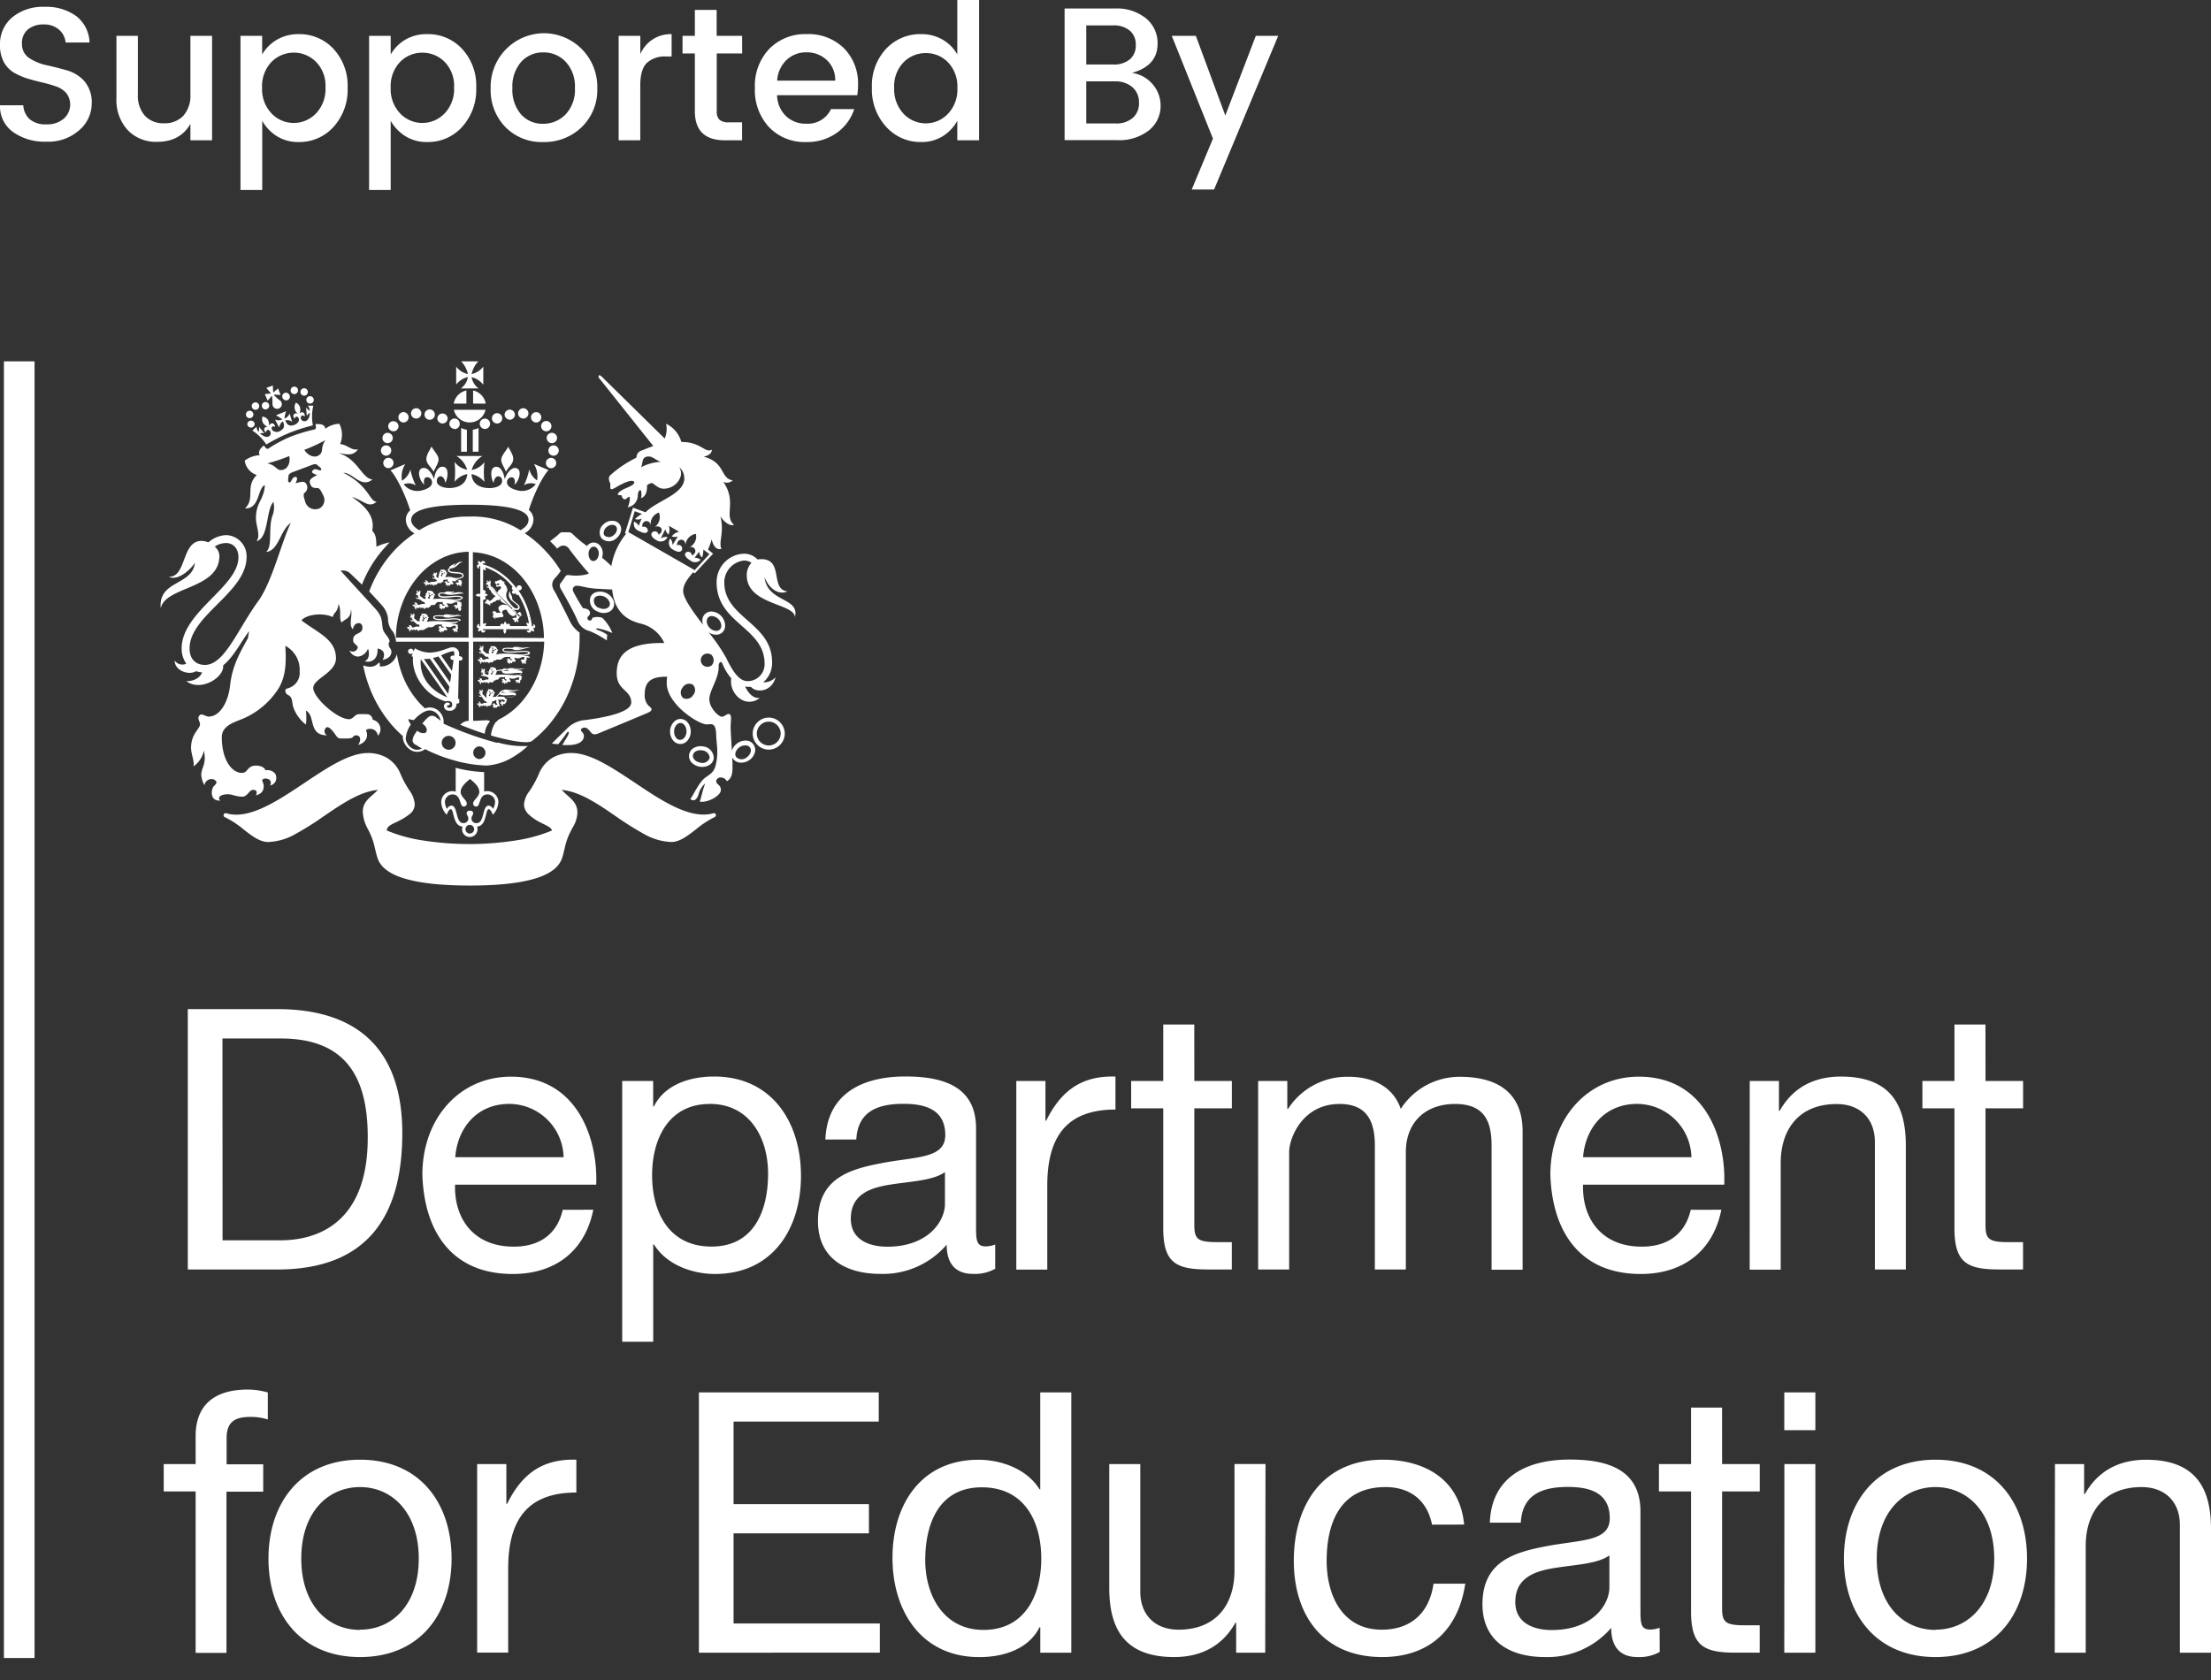
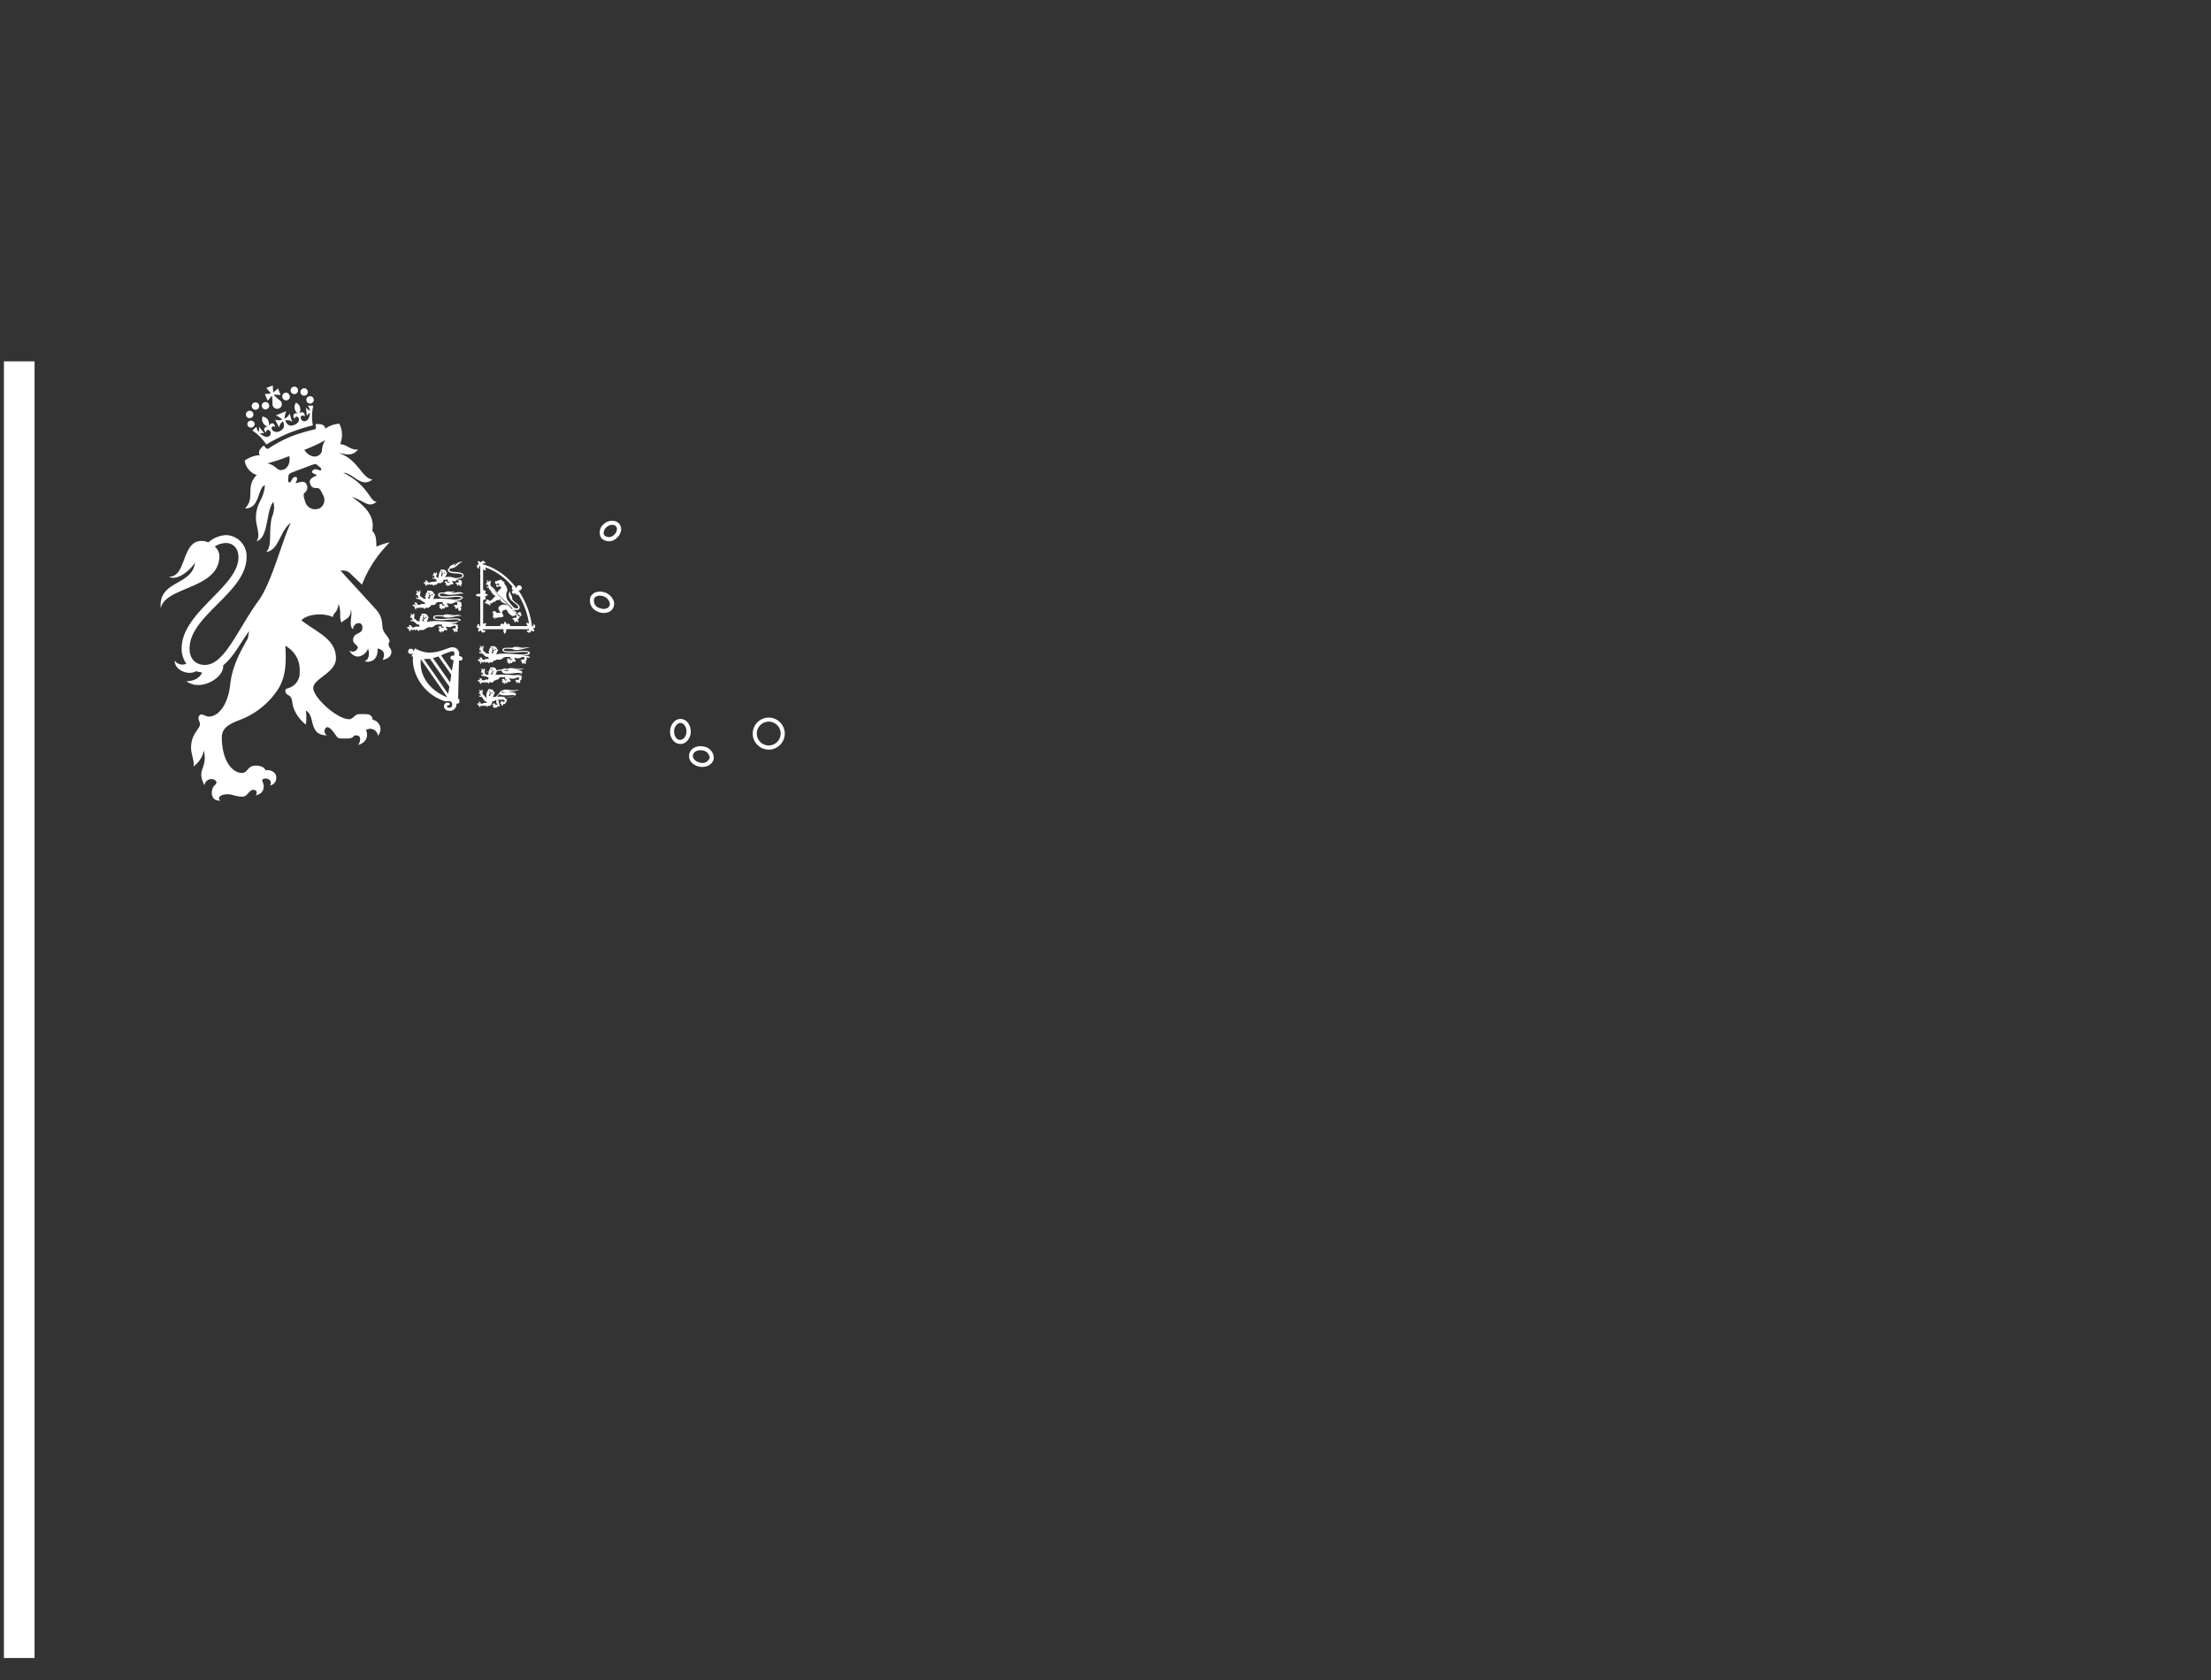
<svg xmlns="http://www.w3.org/2000/svg" viewBox="0 0 150 114" width="150" height="114" fill-rule="evenodd" clip-rule="evenodd" stroke-linejoin="round" stroke-miterlimit="1.414">
  <rect x="0" y="0" width="150" height="114" fill="#333333" stroke="none" />
  <g fill="#fff">
    <path d="M.265 24.519h2.079v87.988H.265z" />
-     <path d="M29.281 30.295c-.202.386-.376.61-.351.907.025.297.341.512.49.812.136-.347.357-.61.332-.885-.026-.275-.405-.632-.471-.834M34.466 30.295c.203.386.376.61.348.907-.028.297-.338.512-.487.812-.136-.347-.36-.61-.316-.885.045-.275.402-.632.471-.834M26.298 30.071c.192 0 .35-.159.35-.351a.353.353 0 0 0-.35-.351.353.353 0 0 0-.351.351v.003a.35.35 0 0 0 .348.348h.003M26.544 30.57a.353.353 0 0 0-.351-.351.353.353 0 0 0-.35.351c0 .191.156.349.347.351h.003a.352.352 0 0 0 .351-.351M26.702 31.42v-.003a.353.353 0 0 0-.351-.351.353.353 0 0 0-.35.351c0 .191.156.349.347.351a.353.353 0 0 0 .351-.348M28.235 28.402a.353.353 0 0 0 .351-.35.353.353 0 0 0-.351-.351.352.352 0 0 0-.351.351c0 .192.158.35.351.35M27.366 28.671c.194 0 .354-.16.354-.354a.356.356 0 0 0-.354-.354.353.353 0 0 0-.007.705M26.68 29.268h.006a.352.352 0 0 0 .351-.351.351.351 0 0 0-.701-.006c0 .191.156.349.347.351M29.151 28.484a.352.352 0 0 0 .351-.35.352.352 0 0 0-.351-.351.353.353 0 0 0-.351.351c0 .192.159.35.351.35M30.02 28.737a.352.352 0 0 0 .351-.351.352.352 0 0 0-.702-.003.359.359 0 0 0 .351.354M30.839 29.12a.353.353 0 0 0 .351-.351l-.001-.013v-.006a.352.352 0 0 0-.35-.351.352.352 0 0 0-.351.351c0 .191.156.349.348.351M37.089 29.72c0 .192.159.351.351.351a.353.353 0 0 0 .351-.351.353.353 0 0 0-.351-.351.353.353 0 0 0-.351.351M37.554 30.222a.353.353 0 0 0-.348.351c0 .193.158.351.351.351a.353.353 0 0 0 .351-.351v-.003a.353.353 0 0 0-.351-.348h-.003M37.383 31.069a.353.353 0 0 0-.348.351c0 .193.159.351.351.351a.352.352 0 0 0 .351-.351.353.353 0 0 0-.351-.351h-.003M35.5 28.402c.192 0 .35-.158.35-.35a.352.352 0 0 0-.35-.351.352.352 0 0 0-.351.351.355.355 0 0 0 .351.35M36.369 28.671a.356.356 0 0 0 .354-.351v-.006a.35.35 0 0 0-.348-.348h-.003a.356.356 0 0 0-.348.351c0 .192.159.351.351.351M37.054 29.268h.007c.19 0 .347-.154.351-.344a.356.356 0 0 0-.348-.357h-.003a.353.353 0 0 0-.351.347c0 .191.156.349.348.351M34.583 28.484a.352.352 0 0 0 .351-.35.351.351 0 0 0-.701-.01c0 .193.158.351.35.351M33.724 28.737a.353.353 0 0 0 .351-.351.353.353 0 0 0-.351-.35.353.353 0 0 0-.351.347v.003c0 .193.158.351.351.351M32.548 28.756c0 .193.159.351.351.351a.353.353 0 0 0 .351-.351.353.353 0 0 0-.351-.351.353.353 0 0 0-.351.351M31.284 30.652h.392v-1.488a1.42 1.42 0 0 1-.392-.123v1.611zM32.466 29.041a1.42 1.42 0 0 1-.392.123v1.488h.392v-1.611zM31.641 27.388v-.891a1.1 1.1 0 0 0-.859.891h.859zM32.096 27.388h.857a1.101 1.101 0 0 0-.857-.891v.891zM30.791 27.808c.113.5.561.858 1.073.858.513 0 .96-.358 1.073-.858h-2.146zM32.466 26.355a1.206 1.206 0 0 1-.471-.759c.315.075.595.256.793.512v-1.229a1.389 1.389 0 0 1-.793.505c.069-.325.227-.626.458-.865h-1.169c.231.24.391.54.462.865a1.367 1.367 0 0 1-.797-.505v1.213c.2-.255.481-.433.797-.505-.055.31-.227.587-.481.774l1.201-.006zM32.501 51.508a.434.434 0 0 1-.396-.431c0-.224.173-.412.396-.431.237 0 .432.193.436.429 0 .236-.194.43-.43.43h-.003m-2.067-.632a.472.472 0 0 1-.47-.471c0-.258.212-.47.47-.47.259 0 .471.212.471.47v.004c0 .258-.212.47-.471.47h-.003m-.714-2.098l-.114-.085a.41.41 0 0 0-.581 0c-.094.08-.18.168-.256.265l-.12.136.082.066c.224.181.259.38.193.493a.18.18 0 0 1-.117.092.614.614 0 0 1-.43-.107l-.088-.051-.051.085c0 .019-.028.038-.041.06l-.06.092a.876.876 0 0 0-.142.405.375.375 0 0 0 0 .082.398.398 0 0 0 .221.237l.054.028c.113.077.23.147.35.212a.633.633 0 0 1-.6.025.914.914 0 0 1-.496-.663c.02-.334.129-.656.316-.933l.031-.05-.031-.054a1.714 1.714 0 0 1-.155-.316c.114.016.224.038.338.063h.057l.038-.041c.133-.142.597-.613 1.027-.613a.74.74 0 0 1 .543.272.829.829 0 0 1 .203.423c-.06-.044-.13-.094-.196-.148m4.038 1.659a22.943 22.943 0 0 1-3.643-1.305v-.016a.95.95 0 0 0-.228-.743.893.893 0 0 0-1.03-.278 4.98 4.98 0 0 1-.506-.521 5.974 5.974 0 0 1-1.083-1.896 6.818 6.818 0 0 1-.316-1.264 1.145 1.145 0 0 1-1.151.837c0-.076 0-.253-.063-.272-.18.2-.452.418-1.074.196.095.488.23.967.404 1.432.36.976.896 1.877 1.58 2.661.22.25.457.486.708.704a1.137 1.137 0 0 0 0 .143c.051.363.278.679.607.843a.85.85 0 0 0 .9-.101c.623.32 1.278.575 1.953.759a8.87 8.87 0 0 0 2.247.357 4.004 4.004 0 0 0 1.953-.696c.262-.163.508-.35.736-.559l.076-.073a6.168 6.168 0 0 1-2.044-.243M33.452 54.896a.38.38 0 0 0-.297-.231c-.452 0-.275 1.188-.809 1.188a.318.318 0 0 1-.36-.287v-.029c0-.164.114-.214.114-.35 0-.136-.105-.18-.222-.18s-.221.047-.221.18c0 .132.117.186.117.35a.317.317 0 0 1-.316.316h-.028c-.538 0-.357-1.188-.809-1.188a.38.38 0 0 0-.297.231 1.043 1.043 0 0 1-.139-.471.52.52 0 0 1 .515-.518c.6 0 .461.821.749.821a.206.206 0 0 0 .221-.18v-.022c0-.234-.417-.455-.417-.787 0-.331.316-.613.632-.881.335.268.632.55.632.881 0 .332-.421.557-.421.787 0 .111.092.202.203.202h.022c.287 0 .145-.821.749-.821a.52.52 0 0 1 .518.518 1.069 1.069 0 0 1-.139.471m-1.58 1.665a.295.295 0 0 1-.291-.294c0-.161.133-.294.294-.294.161 0 .294.133.294.294a.295.295 0 0 1-.294.294m1.194-2.882a.874.874 0 0 0-.221.032v-1.318a9.188 9.188 0 0 1-1.93-.291v1.618a.752.752 0 0 0-.983.715c.019.318.151.62.373.85.085-.206.164-.373.278-.373.23 0 .126 1.144.799 1.175a.527.527 0 0 0 .49.713.528.528 0 0 0 .525-.525v-.004a.464.464 0 0 0-.032-.184c.67-.031.559-1.175.787-1.175.114 0 .186.158.287.373.221-.231.353-.532.373-.85a.756.756 0 0 0-.749-.753" fill-rule="nonzero" />
-     <path d="M48.566 55.269a.14.14 0 0 0-.17-.086c-1.545.449-3.476-.827-5.319-2.066-1.561-1.04-3.033-2.019-4.297-2.019a2.577 2.577 0 0 0-1.242.29c-.45.256-.799.659-.986 1.141a7.053 7.053 0 0 1-.632 1.153 1.702 1.702 0 0 0-.37.892c.005.263.12.513.316.688.241.224.514.41.809.553.079.045.158.083.234.117.316.158.499.253.534.424a10.23 10.23 0 0 1-2.3.651 20.482 20.482 0 0 1-6.602 0 10.129 10.129 0 0 1-2.303-.654c.025-.256.215-.357.55-.519.079-.037.158-.072.24-.116.281-.136.547-.303.793-.497a.837.837 0 0 0 .316-.647 1.746 1.746 0 0 0-.329-.892 6.616 6.616 0 0 1-.632-1.153 2.21 2.21 0 0 0-.986-1.138 2.587 2.587 0 0 0-1.226-.293c-1.264 0-2.74.979-4.297 2.022-1.855 1.236-3.774 2.528-5.319 2.063a.152.152 0 0 0-.174.089.147.147 0 0 0 .076.177 6.26 6.26 0 0 1 1.286.841c.557.436 1.084.846 1.663.846a4.013 4.013 0 0 0 1.858-.549 19.707 19.707 0 0 0 1.896-1.192c1.223-.834 2.483-1.694 3.681-1.792-.126.133-.25.241-.363.342-.354.316-.658.588-.658 1.144.021.415.141.819.351 1.178.063.124.13.269.202.427.118.277.208.565.269.86.035.142.073.316.123.489.076.285.218.816 1.1 1.264 1.021.519 2.774.784 5.217.784 2.443 0 4.194-.262 5.214-.784.876-.448 1.021-.979 1.1-1.264.05-.189.088-.347.123-.489a4.54 4.54 0 0 1 .269-.86c.098-.215.192-.392.275-.55.193-.302.302-.65.316-1.008 0-.556-.316-.844-.692-1.179a6.89 6.89 0 0 1-.373-.354c1.197.095 2.458.948 3.678 1.792.611.43 1.244.828 1.896 1.192.566.33 1.203.519 1.858.549.578 0 1.1-.414 1.662-.846a6.35 6.35 0 0 1 1.283-.844.14.14 0 0 0 .076-.177M32.081 43.27v-5.798a4.42 4.42 0 0 1 1.747.448 5.078 5.078 0 0 1 1.599 1.264 6.08 6.08 0 0 1 1.081 1.896c.253.711.387 1.458.395 2.212l-4.822-.022zm-.203-8.216a6.133 6.133 0 0 0-3.438.926c-.379-.227-.543-.449-.543-.711 0-.948 2.641-1.018 3.978-1.018 1.34 0 3.982.083 3.982 1.018 0 .262-.155.484-.547.711a6.096 6.096 0 0 0-3.432-.929m-.085 8.216H26.86a6.7 6.7 0 0 1 .392-2.212 6.107 6.107 0 0 1 1.084-1.896 5.028 5.028 0 0 1 1.599-1.264 4.329 4.329 0 0 1 1.861-.455l-.003 5.827zm7.489-.37a2.095 2.095 0 0 1-.594-.692c-.183-.379-.948-1.896-1.068-2.089a.927.927 0 0 1-.158-.451.688.688 0 0 1 .158-.399c.06-.075.224-.237.288-.338a1.49 1.49 0 0 1 .139-.18 7.398 7.398 0 0 0-.948-1.264 7.767 7.767 0 0 0-1.498-1.299 1.1 1.1 0 0 0 .591-.925.842.842 0 0 0-.316-.655c.316-.992.866-2.183 1.336-2.708l-.992-.417c.21.334.288.734.218 1.122a1.292 1.292 0 0 1-.531-.752 4.314 4.314 0 0 1-.363 1.077.907.907 0 0 1 .806-.075 1.18 1.18 0 0 1-1.264.417c-.351-.086-.702-.272-.689-.547l-.001-.019c0-.173.143-.316.316-.316h.023c.215.022.228.351.158.499.284-.158.578-.995.136-1.118-.351-.095-.67.382-.787.752-.07-.446-.253-.869-.604-.844-.455.029-.316.872-.148 1.087.028-.294.19-.452.316-.442.126.009.284.095.256.363-.029.269-.411.436-.85.436s-1.16-.133-1.226-.948c.345.07.657.256.881.528a5.389 5.389 0 0 1 0-1.343 1.398 1.398 0 0 1-.869.537c.114-.396.374-.735.727-.948h-1.757c.348.208.606.538.724.926a1.362 1.362 0 0 1-.856-.525c.053.448.053.899 0 1.347.219-.27.525-.455.865-.525-.069.806-.805.948-1.223.948-.417 0-.824-.167-.843-.436-.019-.269.132-.354.253-.363.12-.01.297.148.316.442.158-.215.316-1.059-.158-1.087-.351-.025-.535.398-.601.844-.114-.37-.433-.847-.787-.752-.445.123-.148.948.136 1.118-.069-.148-.057-.474.158-.499l.026-.001c.176 0 .323.141.331.317v.032c.019.274-.335.461-.689.546a1.18 1.18 0 0 1-1.232-.414.907.907 0 0 1 .818.073 4.497 4.497 0 0 1-.366-1.078 1.262 1.262 0 0 1-.566.759 1.56 1.56 0 0 1 .221-1.128l-1.001.426c.47.525 1.027 1.729 1.336 2.715a.84.84 0 0 0-.297.632c.014.394.241.751.591.932a7.427 7.427 0 0 0-1.498 1.299 8.323 8.323 0 0 0-1.58 2.641c.136.14.73.784.869.948.222.242.364.545.408.869-.01.343.115.676.348.926.11.207.177.434.196.667h4.929v5.372a.75.75 0 0 0-.569.266c.572.23 1.113.436 1.659.606.024-.288.134-.562.316-.787.183-.224-.717-.072-1.102-.091v-5.372h4.819a6.802 6.802 0 0 1-.392 2.123 6.057 6.057 0 0 1-1.081 1.896c-.44.527-.985.958-1.599 1.264-.098.048-.095.117-.193.158a1.433 1.433 0 0 0-.237.436 1.88 1.88 0 0 0-.11.49c.227.067.347.105.565.155 1.691.427 2.111.3 2.212.224a7.508 7.508 0 0 0 1.065-.998 8.479 8.479 0 0 0 1.58-2.661c.39-1.039.59-2.139.591-3.248v-.471" fill-rule="nonzero" />
    <path d="M34.776 39.816a.131.131 0 0 0-.05.102c0 .071.059.13.13.13l.015-.001h-.01a.128.128 0 0 0-.127.126c0 .069.058.126.127.126.06 0 .111-.042.124-.1a.143.143 0 0 0 .053.158.13.13 0 0 0 .127 0c.37.596.616 1.262.723 1.956a.31.31 0 0 0-.18-.051.317.317 0 0 0 .098.221h-1.204a.138.138 0 0 0-.082-.154.136.136 0 0 0-.155.053.33.33 0 0 0-.098-.211.327.327 0 0 0-.091.211.138.138 0 0 0-.158-.053.147.147 0 0 0-.079.154h-1.027a.296.296 0 0 0 .069-.202.315.315 0 0 0-.205.076v-1.656a.148.148 0 0 0 .167-.079.139.139 0 0 0-.06-.155.312.312 0 0 0 .212-.098.313.313 0 0 0-.212-.091.142.142 0 0 0 .06-.158.156.156 0 0 0-.167-.079v-1.413a.337.337 0 0 0 .18.073.313.313 0 0 0-.051-.202c.33.107.643.26.929.455.357.243.677.538.948.875m1.362 2.496c.045.022.065.075.045.12a.091.091 0 0 1-.098.054 5.492 5.492 0 0 0-.926-2.446.171.171 0 0 0 .059.011.175.175 0 0 0 .174-.174.175.175 0 0 0-.174-.174.175.175 0 0 0-.167.224c-.031-.048-.069-.092-.107-.14a4.542 4.542 0 0 0-1.043-.976 3.908 3.908 0 0 0-1.16-.534.092.092 0 0 1 .105-.079.104.104 0 0 1 .072.054.169.169 0 0 0-.192-.199.135.135 0 0 0-.089.12.315.315 0 0 0-.218-.114.317.317 0 0 0 .07.231.135.135 0 0 0-.13.063.175.175 0 0 0 .107.215c.02.003.041.003.06 0a.092.092 0 0 1 .047-.171h.004v1.896a.315.315 0 0 0-.316.079.315.315 0 0 0 .316.082v2.045a.092.092 0 0 1-.035-.168l-.023-.001a.167.167 0 0 0-.166.15.151.151 0 0 0 0 .06.146.146 0 0 0 .158.076.315.315 0 0 0-.083.215c.08 0 .157-.029.215-.083a.147.147 0 0 0 .076.158.169.169 0 0 0 .206-.123.201.201 0 0 0 0-.06.1.1 0 0 1-.13.035.09.09 0 0 1-.047-.076h1.415a.318.318 0 0 0 .079.316.315.315 0 0 0 .082-.316h1.581v.006a.09.09 0 0 1-.089.089.094.094 0 0 1-.085-.044l-.001.016a.168.168 0 0 0 .216.161.139.139 0 0 0 .072-.158c.06.053.138.081.218.079a.311.311 0 0 0-.088-.215.144.144 0 0 0 .155-.076.17.17 0 0 0-.13-.206.182.182 0 0 0-.057 0" fill-rule="nonzero" />
    <path d="M35.294 41.81a.274.274 0 0 0 .133-.123.162.162 0 0 1-.136 0c.048-.028.104 0 .048-.088-.057-.089-.095-.092-.158-.026a.343.343 0 0 1-.44-.316c.03.05.076.088.13.108l.047.022h.051a.255.255 0 0 0 .11 0h.019a.17.17 0 0 0 .158-.158c0-.155-.135-.231-.316-.37a2.595 2.595 0 0 1-.158-.142c-.057-.111 0-.215-.154-.424a.957.957 0 0 0-.048-.18.525.525 0 0 0 .089.607c.158.174.502.345.486.493a.092.092 0 0 1-.085.076h-.079a.224.224 0 0 1-.073-.035.486.486 0 0 1-.12-.092 4.412 4.412 0 0 1-.351-.432.634.634 0 0 1-.063-.569c.111-.158-.069-.471-.174-.547a.266.266 0 0 0 0-.158.138.138 0 0 1-.094 0c-.029-.06-.041-.073-.083-.079-.041-.006-.066-.047-.072-.073-.041.035-.054.07-.095.073-.041.003-.079 0-.101.019a.141.141 0 0 1-.12.041c-.063 0-.063.038-.06.082.003.044 0 .076.047.095h.022l.051.06.035-.063c.025-.029.11-.035.126.025.016.06.019.054-.032.06-.05.007-.088 0-.142 0-.054 0-.035.048-.031.079.003.032.044.057.12.035.075-.022.211-.032.211.035 0 .167-.196.155-.24.366a.407.407 0 0 1-.12-.11.752.752 0 0 0-.142-.18.867.867 0 0 0-.149-.121c-.066-.041-.069-.072-.069-.142 0-.069.025-.117.022-.174a.154.154 0 0 0-.016-.05.088.088 0 0 0-.091-.06.078.078 0 0 1 .037.06l-.028.035a.037.037 0 0 0-.011.027c0 .01.004.019.011.026.003.01.003.02 0 .029 0-.044-.035-.104-.073-.111h-.031c0-.044-.051-.079-.105-.025a.06.06 0 0 1 .042 0c.013.005 0 .032 0 .047 0 .016.031.064.082.064.05 0 0 0 0 0v.019c-.079-.035-.114 0-.117.034v.035c-.025.016-.032.06.019.092 0 0 0-.041.016-.048l.022.019a.082.082 0 0 0 .044 0 .021.021 0 0 1 .019 0h.025m0 0c-.05.051-.041.095.019.111a.063.063 0 0 1-.12-.027l.003-.021c-.066.108.044.181.136.143V40c0-.013.01-.023.022-.023v.007c0 .027.021.051.048.053a.018.018 0 0 1-.007-.015.02.02 0 0 1 .007-.016.483.483 0 0 0 .041.073.743.743 0 0 0 .338.372.902.902 0 0 0-.237.228c-.06.057-.142.114-.193.085-.051-.028-.032-.034-.063-.06a.12.12 0 0 0-.063-.019l-.035.016a.091.091 0 0 0-.104.032.076.076 0 0 1 .069 0v.034c0 .026.019.054.127.045 0 0 .018 0 0 0a.053.053 0 0 1-.057 0c-.048 0-.07-.051-.105 0l-.022.028c-.041.016-.082.095-.031.13a.067.067 0 0 1 .028-.063l.022.022c.032.047.067.072.136-.035 0 0-.054.12 0 .126h.082a.095.095 0 0 0 .12.06.098.098 0 0 1-.066-.069c.01.003.021.003.032 0 .037-.035 0-.086 0-.111 0-.025 0 0 .015 0 .016 0 .045.07.101.038a.077.077 0 0 0 .042-.066.27.27 0 0 1 .186-.038c0-.038.032-.089.111-.108a.116.116 0 0 1 .132.026.34.34 0 0 1 .076-.133c0 .316.398.294.493.471a.701.701 0 0 0-.316-.063c-.101.019-.272.11-.294.224a.418.418 0 0 0 .174.316c-.117.022-.158 0-.265.016-.092 0-.105-.158-.212-.111l-.032.022c-.041 0-.101.051-.088.095a.114.114 0 0 1 .066-.038v.161c0 .016 0 .035.041.035h.044c0 .041-.135-.025-.11.092l.019.031c0 .035.025.073.085.051 0 0-.035-.025-.028-.041h.025v-.019c0-.019 0 0 0 0v.025a.081.081 0 0 0 0 .038c.003.034.032.06.066.06h.007c.015 0 .03-.007.041-.019.01-.012-.054 0-.06-.031a.066.066 0 0 0 .028 0 .051.051 0 0 0 0-.042c-.006-.013 0 0 0 0h.032a.072.072 0 0 0 .085.035.06.06 0 0 0 .038-.031l.047.031c0-.044.019-.079.114-.016l.07-.053s.088.038.123 0 .025-.054.025-.101c0-.048-.06-.083-.082-.168-.028-.158.18-.234.316-.208.06.187.199.339.379.417.139.05.196-.101.244-.083.047.019 0 .019.025.042a.834.834 0 0 1 0 .158c0 .034-.092 0-.142 0a.055.055 0 0 0-.054.025.102.102 0 0 0-.089.095.145.145 0 0 1 .076-.045v.038a.07.07 0 0 0 .07.06.077.077 0 0 0 .044-.022c.012-.011-.095.082-.041.105h.028a.074.074 0 0 0 .057.079v-.073h.029c.038 0 .022-.073.063-.095 0 .044-.022.095 0 .107h.032a.068.068 0 0 0 .091.038.087.087 0 0 1-.05-.034.15.15 0 0 0 .028-.038c.029-.089-.054-.092-.054-.13 0-.038.092-.016.092-.104.044-.025.088-.054.092-.085a.332.332 0 0 1-.089 0l-2.073-2.159zM30.807 44.49h-.066a.16.16 0 0 0-.184.126.163.163 0 0 0 .149.168h.06v.066c-.022.149-.063.395-.107.676l-.734-1.052c.245-.125.504-.222.771-.287.117 0 .146.056.117.297m-.278 1.829l-1.163-1.662c.127-.029.252-.066.373-.11l.872 1.245c-.028.173-.053.354-.082.527m-.136.771l-1.643-2.37h.158c.085.003.169-.002.253-.015l1.321 1.896c-.029.183-.057.347-.082.483m-1.855-2.345l1.801 2.588c-.967-.376-1.924-1.242-1.804-2.594m2.683-.202h-.083v-.079a.451.451 0 0 0-.385-.522h-.085c-.279 0-.813.361-1.581.361a2.11 2.11 0 0 1-.948-.294l-.091.224v-.022a.187.187 0 0 0-.373 0c0 .101.082.185.183.186a.184.184 0 0 0 .149-.072l-.095.224.098.041c-.108 1.135.73 2.585 2.212 3.024.221-.06.446-.025.446.212a.191.191 0 0 1-.158.215h-.051c-.089 0-.145-.051-.145-.111 0-.06.173-.041.192-.107.019-.067-.038-.133-.139-.133h-.013a.247.247 0 0 0-.246.237c0 .173.143.316.316.316h.019a.437.437 0 0 0 .515-.48c.079 0 .168 0 .19-.086v-.23h-.079l.06-2.604h.06a.159.159 0 0 0 .183-.126.158.158 0 0 0-.158-.158M29.916 39.026c0-.019.019-.034.028-.034a.033.033 0 0 0 .035-.026c0-.025 0-.031-.028-.047-.029-.016.028 0 .019-.022-.01-.022-.032 0-.038 0-.007 0 0-.019.019-.026.019-.006 0 0 .028 0l.092.045s.019 0 .019.025v.032s0-.029-.026-.032c-.025-.003 0 0 0 .035 0 .034-.044-.019-.053 0a.031.031 0 0 0 0 .044c.012.012 0 .025 0 .047a.047.047 0 0 1-.046.037c-.005 0-.01 0-.014-.002a.046.046 0 0 1-.028-.043c0-.008.002-.016.006-.023m.107-.237c0 .025-.047.047-.073.022-.025-.025 0-.032-.025-.079a.641.641 0 0 0 .098.057m.073.038c.037.02.076.034.117.044-.054 0-.041.032-.076.032-.035 0-.048-.045-.041-.076m.821.455c.351 0 .528-.114.528-.225 0-.388-.967-.145-.967-.385a.142.142 0 0 1 .07-.104c.486-.048.496-.383.843-.449-.42-.06-.474.272-.657.287a.222.222 0 0 0 .12-.205c-.085.117-.272.126-.376.256a.076.076 0 0 0 0 .069c-.066.042-.104.086-.104.143 0 .369.983.113.983.385 0 .092-.171.158-.44.158-.202 0-.347-.145-.723-.047 0-.063.126-.183.076-.24a.09.09 0 0 0 .063-.076.13.13 0 0 0-.076-.025v-.054c0-.016 0-.041-.022-.051a.458.458 0 0 0-.086-.057.241.241 0 0 0-.088-.025h-.054c-.025 0-.047 0-.047.025a.123.123 0 0 0-.073-.031.155.155 0 0 0 0 .104c-.031 0-.073.092-.104.082-.032-.009.022.038.031.038-.028.054-.041.117-.072.12l.025.029a.983.983 0 0 0-.05.221.375.375 0 0 0-.079-.06c-.057-.035-.054-.063-.045-.117.01-.054.041-.092.045-.136a.323.323 0 0 0 0-.044.087.087 0 0 0-.076-.054.06.06 0 0 1 .025.054l-.028.022c0 .016-.023.035 0 .05.022.016 0 0 0 0v.023c0-.035-.019-.086-.051-.089h-.028s-.032-.066-.089-.022c0 0 .028 0 .035.016l-.016.035c0 .037.022.053.063.053-.066-.028-.101 0-.107.029v.025a.04.04 0 0 0-.026.038c0 .016.01.031.026.038.015.006 0-.038.022-.041h.016a.162.162 0 0 0 .044 0l.019.016c-.054.041-.054.082 0 .094v.003a.058.058 0 0 1-.057.057.058.058 0 0 1-.057-.057c0-.006.001-.013.003-.018-.079.091.022.158.117.116.095-.041 0 .026.025.029.026.003 0-.019.019-.019 0 0 0 .047.035.05.035.004 0-.031 0-.031s.038.066.089.123a1.215 1.215 0 0 1-.218.066.545.545 0 0 0-.171 0c-.054.029-.193.079-.234.023-.041-.057 0-.038-.022-.07a.124.124 0 0 0-.044-.035h-.035a.077.077 0 0 0-.104 0 .078.078 0 0 1 .053.035.07.07 0 0 0 0 .029c.003.009 0 .044.083.075a.047.047 0 0 1-.051 0c-.032-.025-.038-.066-.079-.041a.105.105 0 0 0-.025 0c-.038 0-.098.045-.07.086a.086.086 0 0 1 .044-.038c.019-.008 0 .025 0 .025 0 .047.029.079.117.019-.022.038-.082.076-.038.107a.089.089 0 0 1 .023 0 .08.08 0 0 0 .066.086.077.077 0 0 1-.028-.076h.025c.044-.019.022-.073.047-.089.025-.015 0 0 0 0s0 .073.063.067a.077.077 0 0 0 .07-.073c.02.012.03.035.025.057a.069.069 0 0 0 .038-.035.076.076 0 0 1-.019.089.135.135 0 0 0 .082-.089.073.073 0 0 1 .029.038c.034.01.07.01.104 0a.083.083 0 0 0 0 .054.06.06 0 0 1 .022-.025c.01-.007 0 .05.032.082 0-.133.082-.082.158-.133a.107.107 0 0 1-.038.041c.031 0 .101-.028.101-.076 0-.047.025-.028.054-.044a.094.094 0 0 0 .091-.041c.02-.03.019.05 0 .06.086 0 .174-.089.209-.098.183-.041-.114-.174.262-.158a.204.204 0 0 0 .111-.041c-.029.057-.032.171.028.18a.185.185 0 0 1 .095.041.245.245 0 0 0-.079.022c-.092.057-.092-.133-.186-.098l-.026.019c-.034 0-.085.044-.079.082a.1.1 0 0 1 .06-.031v.019s0 .028.035.028h.101s-.114-.022-.095.076a.17.17 0 0 0 0 .032c0 .028.023.06.073.044 0 0-.028-.022-.022-.038h.044v.022a.131.131 0 0 0 0 .028.06.06 0 0 0 .098.038c.011-.009-.047 0-.05-.025h.022v-.035c0-.015 0 0 0 0a.028.028 0 0 0 .025 0 .021.021 0 0 1 .019 0 .05.05 0 0 0 .066.035c.064-.019 0-.076.06-.085a.042.042 0 0 1 .038 0h.136a.14.14 0 0 0-.044-.146c-.032 0 0-.053-.028-.101a.448.448 0 0 0 .183.048c.136 0 0-.019.066-.057a.212.212 0 0 1 .158-.016c.019 0 .032 0 .029.032-.016.072 0 .079 0 .11 0 .032-.073 0-.111 0a.053.053 0 0 0-.041.019.078.078 0 0 0-.073.073.237.237 0 0 1 .06-.029c0 .028.023.051.051.051a.05.05 0 0 0 .041-.019c.01-.012-.079.066-.035.085h.022a.063.063 0 0 0 .045.064v-.057h.025c.028 0 .016-.06.05-.076 0 .035-.019.076 0 .085h.026c.011.027.042.04.069.029.03.01.048.041.041.072a.077.077 0 0 0 .022-.034c.022-.073-.041-.073-.041-.102 0-.028.073 0 .073-.085a.049.049 0 0 0-.032-.047c.019 0 .041 0 .051-.022-.054 0-.038-.042-.044-.07a.074.074 0 0 0 .022-.079c-.019.025-.079.054-.082 0 0 0 0-.035-.06-.025-.06.009-.13-.038-.316-.054M29.041 40.54c0-.025.019-.044.034-.044.016 0 .035 0 .041-.026.007-.025 0-.041-.037-.056.025 0 .037-.019.025-.032-.013-.013-.041 0-.044 0-.004 0 0-.022.022-.028.022-.007.019 0 .034 0l.108.053c.012 0 .022.01.022.022V40.47c0 .004 0-.034-.028-.037-.029-.004-.019 0 0 .041s-.051-.023-.064 0a.045.045 0 0 0 0 .056c.014.017 0 .029 0 .054 0 .025-.041.06-.075.038a.063.063 0 0 1-.026-.082m.127-.281c0 .031-.054.057-.086.028-.031-.028 0-.041-.031-.095a.424.424 0 0 0 .117.067m.085.044c.041.023.086.04.133.051-.064 0-.045.041-.086.037-.041-.003-.053-.053-.047-.088m2.146.294c0-.108-.12-.174-.462-.174-.341 0-1.122.126-1.122-.066 0-.095.158-.089.335-.076a.116.116 0 0 0 .073.038c.446.132.967-.101 1.239-.029-.316-.24-.585 0-.92-.063.196 0 .266-.054.275-.111-.158.102-.445-.05-.632.064l-.028.022c-.247 0-.446 0-.446.158 0 .344.926.142 1.217.142.291 0 .351.028.351.082 0 .054-.288.104-.452.104a7.416 7.416 0 0 0-1.467-.041c.038-.072.121-.167.076-.224a.111.111 0 0 0 .073-.085.173.173 0 0 0-.085-.041c0-.022 0-.041-.023-.06-.022-.019 0-.051-.022-.06a.571.571 0 0 0-.101-.067.315.315 0 0 0-.167-.028c-.022 0-.054 0-.057.022a.153.153 0 0 0-.079-.032.166.166 0 0 0 0 .124c-.041 0-.082.107-.123.091 0 .032.028.044.041.048-.035.06-.051.132-.092.135.025.035.044.048.06.051a.592.592 0 0 1 0 .133l-.076-.029h-.041a.045.045 0 0 1-.028 0h.028l-.041-.016a1.284 1.284 0 0 0-.158-.126c-.066-.041-.069-.073-.063-.142.006-.07.032-.117.032-.171v-.054a.086.086 0 0 0-.089-.063.072.072 0 0 1 .032.063l-.029.032a.046.046 0 0 0 0 .06.036.036 0 0 1 0 .025c-.003.009 0 0 0 0s-.031-.104-.069-.104h-.029c0-.047-.044-.082-.101-.028 0 0 .035 0 .041.019a.368.368 0 0 0 0 .047c0 .044.025.06.076.06v.019c-.076-.032-.111 0-.114.038v.032c-.031.019-.038.06 0 .094 0 0 0-.044.022-.05l.019.022a.098.098 0 0 0 .048 0H28.374c-.054.054-.051.101.019.114v.019a.064.064 0 0 1-.063.063.07.07 0 0 1-.07-.063c-.003-.036 0 0 0-.022-.076.11.047.195.145.142a.04.04 0 0 0 .029.035c0-.013.01-.023.022-.023.025 0 0 0 0 0s0 .057.044.06c.044.004 0-.037 0-.037s.06.075.136.12c.076.044.111.098.158.053 0 .067.054.146.041.146a.762.762 0 0 0-.243 0c-.066.034-.224.091-.272.025-.047-.066 0-.044-.031-.079a.084.084 0 0 0-.051-.041H28.2a.099.099 0 0 0-.107 0 .083.083 0 0 1 .06.041.17.17 0 0 0 0 .032c-.016.022 0 .056.094.091v.016a.05.05 0 0 1-.053 0c-.041-.032-.045-.076-.092-.051h-.032c-.044 0-.113.051-.085.102a.088.088 0 0 1 .057-.045c.024-.006 0 .026 0 .032 0 .006.032.092.136.022-.025.044-.092.089-.041.123l.025.019a.103.103 0 0 0 .089.105.113.113 0 0 1-.032-.092.045.045 0 0 0 .028 0c.051-.019.029-.082.057-.098.029-.016 0 0 0 0s0 .085.076.079a.082.082 0 0 0 .079-.082v-.003a.054.054 0 0 1 .029.063.104.104 0 0 0 .044-.044.086.086 0 0 1-.022.107.171.171 0 0 0 .098-.104l.022.034a.19.19 0 0 0 .12 0 .066.066 0 0 0 0 .061c.009.018.019-.032.025-.032.006 0 0 .06.038.098 0-.158.095-.095.19-.158a.077.077 0 0 1-.038.05c.101.023.272-.139.294-.205a.342.342 0 0 1 .101 0c.316.025.091-.272.578-.19a.184.184 0 0 0 .117-.053c-.035.063-.035.196.032.208a.217.217 0 0 1 .113.051c.033.027 0 0 0 0a.319.319 0 0 0-.091.022c-.105.069-.108-.158-.215-.111a.129.129 0 0 0-.032.019c-.041 0-.101.054-.091.098a.095.095 0 0 1 .069-.038v.022s0 .035.041.035h.041c.016 0 0 0 0 0s-.136-.025-.11.092a.129.129 0 0 0 .022.035c0 .034.022.069.082.05a.037.037 0 0 1-.028-.041h.028v-.022.06a.069.069 0 0 0 .069.063.07.07 0 0 0 .048-.019c.013-.012-.054 0-.06-.028h.028a.056.056 0 0 0 0-.044c-.006-.015 0 0 0 0h.048a.065.065 0 0 0 .085.034c.073-.025 0-.088.07-.104h.202a.162.162 0 0 0-.057-.167c-.035-.019 0-.064-.032-.117.068.032.141.05.215.053a.4.4 0 0 0 .269-.066.274.274 0 0 1 .193-.019h.004c.016 0 .029.012.029.028a.036.036 0 0 1-.002.01c-.019.085 0 .092 0 .13 0 .037-.085 0-.133 0a.046.046 0 0 0-.047.022.098.098 0 0 0-.082.088.152.152 0 0 1 .069-.038v.003c0 .032.026.057.057.057a.063.063 0 0 0 .048-.019c-.035.022-.092.076-.045.095l.032.016a.07.07 0 0 0 .051.076c0-.019-.016-.029 0-.07H31c.035 0 .019-.069.057-.091 0 .041-.019.088.016.101h.028a.107.107 0 0 0 .092.162c.037 0 .072-.02.091-.052h.019a.07.07 0 0 1-.041-.034l.025-.038c.026-.086-.05-.086-.05-.12 0-.035.085 0 .085-.098a.061.061 0 0 0-.038-.054c.026 0 .048 0 .06-.029-.063 0-.044-.047-.053-.082a.138.138 0 0 0 .028-.088c-.022.025-.088.057-.098 0 0 0 0-.044-.066-.035a1.894 1.894 0 0 1-.376-.028c.227 0 .562-.06.562-.187M28.652 42.063c0-.022.019-.041.032-.041a.042.042 0 0 0 .044-.025c0-.026 0-.038-.038-.051-.038-.012.035-.019.022-.031-.013-.013-.038 0-.044 0-.007 0 0-.019.022-.026a.029.029 0 0 1 .035 0l.101.051a.025.025 0 0 1 .022.025V42.003s0-.032-.032-.035c-.031-.003 0 0 0 .038s-.047-.022-.06 0a.038.038 0 0 0 0 .051v.05a.054.054 0 0 1-.053.045.04.04 0 0 1-.019-.004.06.06 0 0 1-.026-.079m.12-.262c0 .029-.053.054-.079.025-.025-.028 0-.034-.031-.088a.57.57 0 0 0 .11.063m.079.041a.627.627 0 0 0 .13.051c-.06 0-.044.031-.082.031-.038 0-.051-.05-.048-.082m2.399.266c0-.098-.108-.155-.436-.155-.329 0-1.34.12-1.34-.063 0-.117.344-.07.594-.064a.106.106 0 0 0 .073.048c.42.12.862-.158 1.166-.063-.24-.218-.55.022-.866-.045.186 0 .382-.038.392-.088-.146.095-.556-.063-.727.044a.064.064 0 0 0-.029.025c-.316 0-.695-.044-.695.143 0 .316 1.15.135 1.429.135.278 0 .316.029.316.079 0 .051-.275.098-.43.098-.253 0-1.331-.142-1.754 0 .022-.075.123-.183.076-.24.041-.019.069-.047.069-.082a.147.147 0 0 0-.079-.041v-.054a.173.173 0 0 0-.025-.057.411.411 0 0 0-.098-.066.477.477 0 0 0-.098-.028h-.06c-.019 0-.05 0-.054.025a.14.14 0 0 0-.072-.035.14.14 0 0 0 0 .12c-.041 0-.082.098-.117.089 0 .028.025.038.035.041-.032.06-.045.129-.083.133.01.015.023.028.038.037a.58.58 0 0 0 0 .102H28.399a.123.123 0 0 0-.054 0c-.053 0-.091-.089-.18-.139-.088-.051-.066-.07-.066-.14 0-.069.028-.107.025-.154l-.019-.051a.084.084 0 0 0-.085-.057.089.089 0 0 1 .035.057.135.135 0 0 0-.026.032.047.047 0 0 0 0 .057v.037c-.015-.041-.034-.101-.072-.104h-.026c0-.041-.047-.072-.094-.022a.062.062 0 0 1 .038 0 .162.162 0 0 0 0 .044c0 .045.031.057.075.057v.019c-.072-.031-.104 0-.104.035a.045.045 0 0 0 0 .028c-.028.022-.035.06 0 .089 0 0 0-.041.019-.044.019-.004.022.015.022.019 0 .003.019 0 .041 0a.028.028 0 0 1 .022 0h.023c-.051.047-.045.098.025.107v.016c0 .088-.123.072-.12-.019-.067.104.053.186.142.133.088-.054.016.034.032.034 0-.01.008-.019.018-.019a.057.057 0 0 0 .045.06v-.038c.062.077.136.144.218.2.025 0 .063 0 .076-.038a.041.041 0 0 0 .025.031c0 .06.044.139.031.139a1.333 1.333 0 0 0-.268 0c-.063.035-.212.092-.259.026 0-.019 0-.042-.029-.073a.08.08 0 0 0-.05-.041h-.035a.09.09 0 0 0-.104 0 .076.076 0 0 1 .06.038l-.019.028c0 .022 0 .054.091.089a.05.05 0 0 1-.05 0c-.038-.032-.044-.073-.089-.048h-.028c-.041 0-.107.051-.079.101a.078.078 0 0 1 .054-.044v.029c0 .047.031.088.132.019-.025.044-.091.085-.041.12l.022.015a.095.095 0 0 0 .083.098.11.11 0 0 1-.032-.088c.003-.033.025 0 .028 0 .004 0 .029-.076.054-.095.025-.019.016 0 .016 0s0 .076.073.07a.077.077 0 0 0 .072-.076v-.003a.056.056 0 0 1 .029.06.115.115 0 0 0 .041-.041.098.098 0 0 1-.025.101.142.142 0 0 0 .094-.098c.01.008.016.019.019.031a.22.22 0 0 0 .114 0 .102.102 0 0 0 0 .06c.006.02.019-.028.025-.028.007 0 0 .054.032.088 0-.145.183-.072.275-.132a.1.1 0 0 1-.038.05.266.266 0 0 0 .117-.047c.034-.025 0 0 0 0l.145-.067a.109.109 0 0 0 0-.044h.051c.095 0 .085-.072.12-.063.54.07.231-.234.863-.171.028 0 .041-.015.069-.038-.035.061-.035.158.029.174.04.006.078.022.11.048a.403.403 0 0 0-.091.022c-.098.063-.102-.146-.203-.104l-.028.018c-.044 0-.101.051-.089.095a.101.101 0 0 1 .067-.041v.101c0 .019 0 .032.038.032h.041c0 .038-.13-.019-.105.088l.019.032c0 .032.023.066.083.047 0 0-.032-.022-.029-.038h.029v-.015.022a.07.07 0 0 0 0 .035c0 .041.05.082.11.041 0 0-.054 0-.057-.029a.057.057 0 0 1 .026 0c.008.003 0-.025 0-.041h.044c.016.029.05.043.082.035.069-.025 0-.089.066-.101a.094.094 0 0 1 .041 0h.149a.146.146 0 0 0-.051-.158c-.034 0 0-.057-.031-.108.066.03.136.047.208.051.09.01.18-.014.253-.066a.235.235 0 0 1 .18-.016c.019 0 .038 0 .032.038-.019.079 0 .085 0 .12 0 .034-.079 0-.123 0a.04.04 0 0 0-.045.022.095.095 0 0 0-.082.082.185.185 0 0 1 .07-.035.043.043 0 0 0-.004.019c0 .03.024.054.054.054h.003a.055.055 0 0 0 .042-.019c-.032.022-.086.076-.042.095h.029a.07.07 0 0 0 .047.069v-.063h.029c.031 0 .019-.066.053-.085 0 .038-.022.085 0 .095h.029a.057.057 0 0 0 .054.039.059.059 0 0 0 .022-.005.083.083 0 0 1-.038-.031.159.159 0 0 0 .022-.035c.025-.082-.044-.082-.044-.117s.079 0 .079-.095a.054.054 0 0 0-.035-.05c.022 0 .044 0 .057-.022-.06 0-.041-.048-.051-.083a.081.081 0 0 0 .026-.085c-.019.025-.083.057-.089 0 0 0 0-.044-.066-.032a2.244 2.244 0 0 1-.357-.031c.189 0 .53-.051.53-.177M33.354 44.247c0-.022.022-.041.035-.041.012 0 .035 0 .041-.026.006-.025-.016-.034-.038-.05s.038-.019.022-.029c-.016-.009-.038 0-.041 0-.003 0 0-.019.019-.028.019-.01.019 0 .035 0l.104.05s.019 0 .019.029v.031s0-.028-.028-.034c-.029-.007 0 0 0 .038s-.048-.019-.064 0a.044.044 0 0 0 0 .053.244.244 0 0 1 0 .054.05.05 0 0 1-.049.04.046.046 0 0 1-.023-.005.06.06 0 0 1-.026-.079m.124-.266c0 .032-.051.057-.083.029-.031-.029 0-.038-.031-.092a.527.527 0 0 0 .114.063m.079.041c.04.023.084.04.129.051-.06.016-.047.035-.082.035s-.054-.051-.047-.086m2.357.607a.095.095 0 0 0 .035-.091c-.019.031-.089.063-.092 0 0 0 0-.042-.06-.029-.129 0-.258-.009-.385-.025-.128-.016-.019 0 0 0 .189 0 .534-.044.534-.158s-.111-.165-.44-.165c-.328 0-1.336.121-1.336-.066 0-.117.338-.066.591-.06a.13.13 0 0 0 .072.044c.424.12.904-.192 1.163-.123-.335-.114-.543.085-.863.019.187 0 .383-.038.392-.088-.142.094-.553-.064-.727.044l-.028.022c-.316 0-.689-.041-.689.142 0 .316 1.147.139 1.413.139.265 0 .338.029.338.079 0 .051-.275.098-.43.098-.259 0-1.327-.142-1.757 0 .022-.076.13-.186.079-.24a.103.103 0 0 0 .07-.085.154.154 0 0 0-.079-.038c0-.019 0-.038-.023-.057-.022-.019 0-.048-.022-.054a.308.308 0 0 0-.094-.066.227.227 0 0 0-.098-.026.201.201 0 0 0-.06 0c-.023 0-.051 0-.054.026a.153.153 0 0 0-.079-.035.149.149 0 0 0 0 .117c-.038 0-.079.101-.117.088.016.029.025.041.038.045-.032.057-.048.126-.085.129.025.032.041.044.056.048v.098l-.056-.019h-.054a.146.146 0 0 0-.051 0c-.053 0-.091-.092-.18-.139-.088-.048-.066-.07-.066-.139 0-.07.025-.108.022-.158a.434.434 0 0 0 0-.051.086.086 0 0 0-.089-.057.065.065 0 0 1 .035.057l-.025.032a.045.045 0 0 0 0 .056v.035s-.032-.095-.066-.101h-.029c0-.041-.047-.073-.098-.022h.041v.041c0 .044.029.06.076.06v.019c-.073-.035-.107 0-.107.035a.034.034 0 0 0 0 .028c-.026.019-.032.06 0 .089.031.028 0-.041 0-.048 0-.006.019.016.022.016a.109.109 0 0 0 .044 0h.022c-.05.051-.041.098.025.111 0 .095-.126.076-.123-.019-.066.107.054.189.142.136.089-.054 0 .031.029.031.001-.011.011-.019.022-.019s0 .057.044.06c.044.003 0-.034 0-.034.058.081.13.151.212.208.082.057.05-.035.079-.05a.085.085 0 0 0 .047.06h.022c0 .063.067.129.054.129a.468.468 0 0 0-.19 0c-.06.035-.211.089-.255.025-.045-.063 0-.041-.032-.075a.074.074 0 0 0-.047-.041h-.035a.092.092 0 0 0-.105 0 .07.07 0 0 1 .057.037.14.14 0 0 1 0 .029c0 .022 0 .054.092.088a.048.048 0 0 1-.054 0c-.038-.028-.044-.069-.088-.044h-.032c-.041 0-.107.048-.079.098a.082.082 0 0 1 .054-.047.16.16 0 0 1 0 .031c0 .051.032.089.133.022-.022.041-.092.086-.038.117l.022.019-.001.01c0 .044.036.081.08.082a.11.11 0 0 1-.035-.082c.001-.031.025 0 .032 0 .006 0 .025-.079.053-.098.029-.019 0 0 0 0s0 .079.073.072c.04 0 .073-.032.073-.072v-.003a.062.062 0 0 1 .028.063.124.124 0 0 0 .041-.041.089.089 0 0 1-.022.101.152.152 0 0 0 .092-.101c.009.009.016.02.022.031a.171.171 0 0 0 .114 0 .064.064 0 0 0 0 .06c.009.019 0-.028.025-.028s0 .054.032.088c0-.145.091-.085.183-.145a.115.115 0 0 1-.044.051c.034.025.167-.06.167-.114 0-.054.051-.019.095-.029.095 0 .082-.069.12-.063.537.073.227-.23.859-.167.029 0 .045-.038.07-.06-.032.06-.035.183.032.196a.251.251 0 0 1 .107.044.3.3 0 0 0-.088.022c-.095.063-.098-.145-.203-.107l-.031.022c-.041 0-.095.05-.086.091a.092.092 0 0 1 .064-.038v.019c0 .019 0 .035.041.035h.038c.012 0 0 0 0 0 0 .038-.13-.022-.108.085l.022.035c0 .032.022.067.079.048 0 0-.031-.026-.025-.041h.025a.08.08 0 0 0 0 .022c.002.007 0 .031 0 .034a.067.067 0 0 0 .066.059.063.063 0 0 0 .045-.018c.012-.011-.054 0-.06-.028h.031v-.038c0-.016 0 0 0 0h.048a.064.064 0 0 0 .079.032c.073-.022 0-.082.069-.095a.114.114 0 0 1 .045 0c.053 0 .132 0 .148-.016a.149.149 0 0 0-.054-.158c-.031 0 0-.06-.028-.11a.503.503 0 0 0 .205.05.444.444 0 0 0 .269-.06.241.241 0 0 1 .186-.019c.063.019.029 0 .023.035-.023.079 0 .088-.019.123s-.079 0-.127 0a.06.06 0 0 0-.044.019.113.113 0 0 0-.089.085.164.164 0 0 1 .073-.034V44.876c0 .027.023.05.051.05h.003c.016 0 .03-.007.041-.019-.035.025-.095.076-.047.095h.025a.067.067 0 0 0 .041.073v-.064h.025c.035 0 .025-.066.063-.088 0 .041-.025.085 0 .098h.029c0 .028.041.05.088.028a.062.062 0 0 1-.038-.031l.029-.038c.031-.082-.038-.082-.035-.114.003-.032.079 0 .085-.095a.04.04 0 0 0-.028-.047.067.067 0 0 0 .063-.025c-.063 0-.041-.048-.047-.083M33.547 45.561c-.035 0-.051-.05-.041-.085.037.023.078.04.12.05-.054 0-.041.035-.079.035m-.054.07s0-.029-.028-.035c-.029-.006 0 0 0 .038s-.045-.022-.057 0a.033.033 0 0 0 0 .047.13.13 0 0 1 0 .048c0 .022-.038.053-.07.038a.06.06 0 0 1-.03-.051c0-.01.003-.02.008-.028 0-.022.022-.035.032-.035a.035.035 0 0 0 .041-.025c0-.026 0-.038-.035-.051-.035-.013.035-.019.022-.028-.012-.01-.038 0-.041 0-.003 0 0-.019.019-.026.019-.006.019 0 .032 0l.101.048s.019 0 0 .025v.035m-.063-.19c-.019.025-.051.051-.079.022-.029-.028 0-.035-.029-.082a.71.71 0 0 0 .108.06m1.017.019a.115.115 0 0 0 .073.054c.404.117.866-.187 1.103-.117-.316-.111-.519.079-.825.019.18 0 .37-.038.379-.089-.139.092-.531-.057-.695.045l-.025.019c-.222 0-.402 0-.402.139 0 .316.835.129 1.1.129.265 0 .234.029.234.076s-.316.095-.449.095a6.47 6.47 0 0 0-1.327-.035c.031-.069.107-.158.066-.205a.094.094 0 0 0 .067-.079.127.127 0 0 0-.079-.035v-.057c0-.016 0-.044-.023-.051a.38.38 0 0 0-.091-.063.244.244 0 0 0-.095-.025h-.057c-.022 0-.047 0-.05.025a.105.105 0 0 0-.07-.031.132.132 0 0 0 0 .11c-.038 0-.076.098-.111.086 0 .025.026.037.035.041-.031.057-.044.123-.079.126l.032.035a.65.65 0 0 0-.019.117h-.038a.27.27 0 0 1-.155-.048c-.063-.034-.066-.066-.066-.129s.028-.105.025-.158c-.003-.054 0-.032 0-.048a.089.089 0 0 0-.085-.053.077.077 0 0 1 .034.053l-.025.029a.039.039 0 0 0-.011.027c0 .01.004.019.011.027.007.007 0 0 0 0v.015s-.031-.098-.069-.098h-.026c0-.038-.041-.072-.088-.025a.09.09 0 0 1 .038.019.14.14 0 0 0 0 .041c0 .041.028.054.069.057.041.003 0 0 0 0v.016c-.066-.032-.098 0-.101.031v.032c-.025.016-.031.057.016.082v-.041l.019.016h.038a.021.021 0 0 1 .019 0h.022m0 0c-.047.044-.041.092.022.101 0 .089-.12.07-.117 0-.063.098.051.177.136.126.085-.05 0 .032.028.032.029 0 0-.019.019-.019a.06.06 0 0 0 .045.06v-.038s0-.038.12.022a.073.073 0 0 0 .041.038h.079v.158a.454.454 0 0 0-.18 0c-.06.029-.203.082-.247.022-.044-.06 0-.041-.025-.072-.025-.032-.035-.035-.047-.035h-.035a.081.081 0 0 0-.098 0 .064.064 0 0 1 .054.035.066.066 0 0 0 0 .028c0 .022 0 .051.085.082a.047.047 0 0 1-.051 0c-.034-.028-.038-.066-.082-.044h-.031c-.038 0-.098.047-.073.095a.065.065 0 0 1 .05-.041.053.053 0 0 1 0 .025c0 .047.032.085.127.019-.025.041-.085.082-.038.114h.022v.003c0 .046.037.084.082.085a.083.083 0 0 1-.031-.079h.028c.047-.019.025-.072.047-.091.023-.019 0 0 0 0s0 .075.07.069c.04 0 .073-.033.073-.073a.062.062 0 0 1 .025.06.149.149 0 0 0 .038-.041.083.083 0 0 1-.022.095.132.132 0 0 0 .088-.095c.008.01.015.02.019.032.035.01.072.01.108 0a.058.058 0 0 0 0 .057c.009.018 0-.032.022-.032s0 .057.031.089c0-.139.124-.105.209-.158a.08.08 0 0 1-.041.044c.095.06.193-.07.221-.139a.075.075 0 0 0 .025-.028v.044c.089 0 .079-.067.114-.063.272.022.063-.231.502-.158a.173.173 0 0 0 .108-.048c-.032.057-.035.177.028.187a.238.238 0 0 1 .105.044.28.28 0 0 0-.086.022c-.091.06-.094-.139-.192-.101a.07.07 0 0 0-.029.019c-.038 0-.092.047-.082.088a.092.092 0 0 1 .063-.038v.022c0 .016 0 .035.038.035h.041c0 .035-.123-.022-.101.079a.07.07 0 0 0 .019.032c0 .031.022.063.079.047a.04.04 0 0 1-.028-.038h.053v-.015c0-.016 0 0 0 0v.056a.068.068 0 0 0 .065.054.067.067 0 0 0 .043-.016c-.019 0-.054 0-.057-.028h.028a.121.121 0 0 0 0-.038c0-.019 0 0 0 0h.045a.06.06 0 0 0 .075.035c.067-.026 0-.086.064-.095h.183a.146.146 0 0 0-.051-.158c-.034 0 0-.054-.028-.104.061.03.128.048.196.05a.501.501 0 0 0 .281-.06.247.247 0 0 1 .177-.019c.019 0 .032 0 .019.038-.035.073-.016.082-.038.114-.022.031-.079 0-.12 0a.066.066 0 0 0-.044 0 .128.128 0 0 0-.098.082.151.151 0 0 1 .072-.032v.016c0 .051.045.067.083.032.038-.035.019 0 0 0s-.098.069-.06.088h.022a.054.054 0 0 0 .019.067.086.086 0 0 1 .019-.06h.025c.031 0 .035-.067.076-.086-.022.038-.041.082 0 .092h.022c0 .028.035.051.085.025 0 0-.035-.016-.035-.028l.035-.035c.041-.079-.025-.079-.019-.107.007-.029.079 0 .101-.089a.044.044 0 0 0-.022-.05.07.07 0 0 0 .063-.026c-.056 0-.028-.044-.028-.072a.103.103 0 0 0 .047-.083c-.025.026-.094.054-.088 0 0 0 0-.037-.051-.031a2.608 2.608 0 0 1-.414-.025c-.137-.02-.019 0 0 0 .18 0 .547-.042.547-.158 0-.117-.019-.158-.316-.158s-1.014.116-1.014-.061c0-.085.136-.079.316-.069M33.18 47.154c0-.019.019-.035.029-.035a.035.035 0 0 0 .038-.022c0-.022 0-.035-.035-.047-.035-.013.035 0 .022-.029-.013-.028-.035 0-.038 0-.003 0 0-.019 0-.025 0-.006.019 0 .032 0l.091.044s.019 0 .019.025v.032c0 .003 0-.028-.025-.032-.025-.003 0 0 0 .032s-.041-.019-.051 0a.035.035 0 0 0-.01.024c0 .009.004.017.01.023v.048a.047.047 0 0 1-.046.036.046.046 0 0 1-.02-.005.05.05 0 0 1-.025-.066m.11-.237c-.019.025-.047.047-.075.022-.029-.025 0-.031-.029-.079a.34.34 0 0 0 .104.057m.07.035a.357.357 0 0 0 .114.047c-.054 0-.041.032-.073.029a.058.058 0 0 1-.045-.056c0-.007.001-.014.004-.02m.755-.035c.013.029.041.05.073.054.401.114.863-.187 1.1-.117-.316-.111-.519.079-.822.019.177 0 .366-.038.376-.086-.139.092-.528-.063-.695.038a.162.162 0 0 0-.032.032c-.123.028-.231.092-.231.183 0 .266 1.031.057 1.031.146 0 .088-.199.136-.471.136a2.852 2.852 0 0 0-1.005-.023c.031-.075.126-.186.082-.237a.084.084 0 0 0 .063-.075.114.114 0 0 0-.069-.032c0-.022 0-.038-.019-.054s0-.044-.022-.05a.378.378 0 0 0-.177-.086h-.051c-.022 0-.047 0-.05.022a.138.138 0 0 0-.067-.031.14.14 0 0 0 0 .11c-.035 0-.069.089-.104.079 0 .026.025.035.035.038-.029.054-.041.117-.076.12l.035.038a.7.7 0 0 0 0 .25 1.757 1.757 0 0 0-.222-.25c-.06-.038-.06-.066-.06-.123 0-.057.026-.098.019-.145a.193.193 0 0 0 0-.048.073.073 0 0 0-.076-.05.06.06 0 0 1 .029.05.18.18 0 0 0-.019.029.034.034 0 0 0 0 .05v.035c0-.038-.032-.088-.063-.091h-.026c0-.038-.041-.067-.088-.023 0 0 .032 0 .038.016a.094.094 0 0 0 0 .041c0 .035.025.051.066.051v.019c-.069-.029-.098 0-.098.031a.048.048 0 0 0 0 .029c-.025.016-.031.05 0 .079.032.028 0-.035.016-.041l.019.016a.098.098 0 0 0 .041-.016l.019.016c-.044.044-.038.088.022.098 0 .082-.114.066-.11-.016-.06.095.05.17.129.12.079-.051 0 .028.025.031a.02.02 0 0 1 .019-.019c.011 0 0 0 0 0s0 .051.042.054c.041.003 0-.031 0-.031a.27.27 0 0 0 .116.195.142.142 0 0 0 .143.105c.022.047.05.095.041.095a.644.644 0 0 0-.196 0 .414.414 0 0 1-.133.047.109.109 0 0 1-.098-.022c0-.022 0-.041-.025-.07a.059.059 0 0 0-.044-.034h.012a.086.086 0 0 0-.095 0 .079.079 0 0 1 .054.034v.029c0 .019 0 .047.082.079a.035.035 0 0 1-.047 0c-.035-.026-.041-.063-.082-.041h-.026c-.034 0-.094.044-.066.088a.08.08 0 0 1 .044-.041.14.14 0 0 0 0 .029c0 .044.026.082.114.018 0 0-.082.076-.035.108h.022a.083.083 0 0 0 .076.085.086.086 0 0 1-.028-.076h.028c.041-.019.022-.072.048-.088.025-.016 0 0 0 0s0 .073.063.066a.07.07 0 0 0 .069-.069c.02.009.031.032.026.053a.084.084 0 0 0 .038-.034.074.074 0 0 1-.022.085.118.118 0 0 0 .082-.085.061.061 0 0 1 .019.028.136.136 0 0 0 .101 0m0 0a.072.072 0 0 0 0 .054c.006.017 0-.025.022-.025s0 .047.031.079c0-.13.083-.079.165-.133a.133.133 0 0 1-.038.044c.035 0 .123-.041.123-.088a.58.58 0 0 0 .079-.228h.032c.11 0 .158-.085.268-.092a.273.273 0 0 0-.031.158c0 .057.076.124.098.143.022.019 0 0 0 0a.211.211 0 0 0-.079.022c-.092.057-.092-.133-.184-.098l-.028.019c-.038 0-.089.044-.079.085a.11.11 0 0 1 .06-.038v.019c0 .019 0 .032.035.032h.035c0 .038-.117-.019-.095.079l.016.031c.009.031.041.05.072.041.031-.008-.028-.019-.025-.037h.025v.05a.06.06 0 0 0 .098.038c.011-.009-.047 0-.05-.025h.025v-.035c0-.013 0 0 0 0h.025a.06.06 0 0 0 .057.04.057.057 0 0 0 .035-.012c.063-.022 0-.075.06-.088a.081.081 0 0 1 .038 0c.05 0 .088.022.101 0a.135.135 0 0 0-.048-.145c-.031-.016.048-.212-.104-.316.07.015.3.047.338 0a.356.356 0 0 1 .155.075c.045.038.016.029 0 .041-.016.013-.05.057-.085.07a.285.285 0 0 0-.057-.063.044.044 0 0 0-.047 0 .087.087 0 0 0-.098.041.134.134 0 0 1 .069 0 .024.024 0 0 0 0 .028c-.035 0-.101 0-.085.032v.025a.063.063 0 0 0 0 .076c0-.016 0-.025.044-.038v.019c.019.022.054-.032.092-.019-.035 0-.07.038-.054.066v.023a.06.06 0 0 0 .032.075.055.055 0 0 1 0-.047h.037c.07-.038.026-.082.048-.101.022-.019.057.041.114 0a.057.057 0 0 0 0-.054c0 .016.025.032.053.019-.041-.035 0-.05.019-.076.019-.025 0 0 0 0s.045 0 .073-.038c-.032 0-.107-.041-.06-.056.047-.016.082-.064.051-.102-.032-.038-.165-.075-.171-.154h.224c.348 0 .569-.098.563-.209 0-.234-1.053.019-1.053-.158 0-.051.064-.088.146-.117M17.279 28.791a.251.251 0 0 0-.25-.25h-.003a.25.25 0 0 0-.249.25.254.254 0 0 0 .251.225.254.254 0 0 0 .251-.225M17.191 28.124a.255.255 0 0 0-.253-.253.255.255 0 0 0-.253.253c0 .139.114.253.253.253a.255.255 0 0 0 .253-.253M17.333 27.808a.255.255 0 0 0 .253-.253.254.254 0 0 0-.253-.252h-.003a.253.253 0 0 0-.253.249c.001.137.113.25.249.253M18.012 27.78a.254.254 0 0 0 .253-.25.251.251 0 1 0-.503 0v.003c0 .137.113.25.25.25M20.856 27.312a.252.252 0 1 0 .357-.357.26.26 0 0 0-.357 0 .253.253 0 0 0 0 .357M20.812 26.775a.254.254 0 0 0 0-.354.252.252 0 0 0-.177-.074.252.252 0 0 0-.177.074.245.245 0 0 0 0 .354.253.253 0 0 0 .357 0M20.145 26.667a.253.253 0 0 0-.178-.432.25.25 0 0 0-.179.075.258.258 0 0 0 0 .361.255.255 0 0 0 .357 0M19.592 27.091a.252.252 0 0 0 .074-.177.252.252 0 0 0-.074-.177.25.25 0 0 0-.357-.028.257.257 0 0 0-.028.357l.028.028a.253.253 0 0 0 .357 0M17.965 26.743l.196.449.262-.316h.032c.021.182.032.366.031.55 0 .173.143.316.316.316a.318.318 0 0 0 .146-.601 2.314 2.314 0 0 1-.354-.331.156.156 0 0 0 .015-.041l.427.037-.171-.451-.316.271h-.015l-.026-.47-.439.167.294.344a.123.123 0 0 0-.019.038l-.379.038zM20.885 27.527a.64.64 0 0 1 .139.348.706.706 0 0 1-.263-.237l.054.584a.505.505 0 0 1 .209-.208c-.019.379-.174.537-.316.565a.254.254 0 0 1-.301-.186c-.031-.171.117-.275.266-.123.028-.354-.256-.348-.382-.2a.512.512 0 0 0-.212-.748.552.552 0 0 0 .145.761c-.234-.12-.442.079-.234.338.045-.224.24-.174.285 0 .044.174-.108.351-.357.427-.364.114-.474-.12-.569-.316a.5.5 0 0 1 .471.098l-.174-.572a.578.578 0 0 1-.345.347 1.88 1.88 0 0 1 .111-.502l-.695.281c.157.073.303.167.433.281a.582.582 0 0 1-.493 0l.278.538c.054-.24.174-.383.268-.402.073.203.155.449-.183.632a.43.43 0 0 1-.559-.057c-.085-.139 0-.334.202-.202-.032-.316-.316-.316-.404-.079 0-.344-.086-.546-.446-.632a.517.517 0 0 0 .37.686c-.193-.022-.402.171-.133.408 0-.215.177-.241.278-.095a.25.25 0 0 1-.076.344c-.11.07-.316.067-.613-.196a.536.536 0 0 1 .297 0l-.369-.455a.709.709 0 0 1-.023.354.636.636 0 0 1-.142-.347l-.284.252c.378.248.701.57.948.948.49-.292 1-.551 1.526-.774a12.33 12.33 0 0 1 1.634-.524 3.276 3.276 0 0 1 .028-1.334l-.369-.003z" fill-rule="nonzero" />
    <path d="M21.681 30.861c-.351.278-.819.025-1.033-.335.49-.187.966-.407 1.425-.661-.351.534-.111.775-.392.993m-.079 3.662a.693.693 0 0 1-.894-.471c-.089-.272-.155-.499-.054-.603a.443.443 0 0 0 .139-.582c-.136-.278-.433-.148-.749-.069.149-.266.158-.455-.041-.43-.199.025-.247.417-.379.37-.133-.048-.057-.272-.057-.389 0-.167.104-.228.272-.3l1.311-.493c.168-.063.284-.095.401.022.117.117.294.196.231.316-.063.12-.338-.158-.531 0s-.022.25.269.338c-.281.164-.585.275-.487.572.098.297.228.316.506.316.148 0 .253.215.376.471a.656.656 0 0 1-.316.948m-2.497-2.639c-.354.032-.344-.316-.963-.455.506-.13 1.002-.296 1.485-.496.091.405-.076.91-.522.948m7.309 11.692c.102-.272-.395-.578-.451-.964-.057-.385 0-.755-.452-1.264-.452-.508-1.944-2.117-2.399-2.632.24-.05.489.022.664.193.155.155.483.458.784.755.367-.95.91-1.822 1.599-2.572.091-.104.183-.202.278-.297a3.67 3.67 0 0 0-.895.294c-.019-.443 0-.8-.287-1.081.117-.632 0-1.368-1.372-2.291.708.171 1.128.812 1.672.316-.487 0-.499-1.078-2.259-1.962.673 0 1.197 1.074 1.975.458-.734-.089-.977-1.391-2.298-1.795.458.05.929.275 1.324-.256-.455.107-.727-.316-1.22-.354a1.633 1.633 0 0 0-.053-1.378 1.676 1.676 0 0 0-.948.338c-.038-.316-.37-.331-.661-.316 0 .136.079.316-.069.361-.555.125-1.099.29-1.631.493-.524.22-1.027.49-1.501.805-.123.086-.227-.113-.316-.205-.215.18-.423.417-.268.654a1.87 1.87 0 0 0-1.024.37c.061.455.38.836.818.976-.815.809-.079 1.561-.796 2.266 1.011.038.834-1.368 1.343-1.58-.051.989-.604 1.166-.604 2.231 0 .572.338 1.191.035 1.58.847-.234.632-2.101 1.15-2.673.075.315.051.646-.069.948-.297.869.031 2.063-.427 2.452.863-.086.948-1.47 1.675-1.978-.613 1.264-1.239 3.899-2.149 5.229-1.463 1.991-2.335 4.412-3.675 4.412-.597 0-1.043-.364-1.043-1.119 0-2.253 3.868-3.792 3.868-6.209l.001-.052c0-.766-.616-1.402-1.382-1.427h-.031a1.98 1.98 0 0 0-1.185.493 1.192 1.192 0 0 0-.459-.101c-1.368 0-1.001 2.458-2.212 2.433.471.265 1.287-.25 1.767-.948-.202 1.58-2.497 1.169-2.323 3.084.316-1.498 3.979-1.28 3.979-3.552a.868.868 0 0 0-.316-.632c.227-.154.496-.238.771-.24.436 0 .837.316.837.97.006 1.997-3.852 3.707-3.852 6.178-.008.371.103.736.316 1.04a.634.634 0 0 1-.787-.212c-.022.632.888 1.04 1.46.72.129.045.263.072.398.083-.173.47-.758.613-1.068.591.948.742 2.588-.231 2.497-1.072.749-.603 1.223-1.637 1.766-2.316a5.97 5.97 0 0 0-.085.471c-.553 1.002-1.071 1.896-1.214 3.223-.12 1.1-.679 2.101-1.456 2.101-.171 0-.452-.221-.582-.11-.243.205 0 .426 0 .632 0 .316-.607.632-.607 1.599 0 .439.256.948.158 1.264.366-.257.621-.642.715-1.078.265 1.283-.547 1.226.038 2.358a.472.472 0 0 1 .679-.376c.231.154.123.268-.047.436-.171.167-.316 1.024.448.973-.145-.098-.158-.316.228-.401.537-.108.692.136 1.264.136.354 0 .452-.462.73-.462.278 0 .278.218.18.376.452-.12.534-.363.534-.632 0-.268-.193-.379-.035-.477.158-.098.68 0 .471.433a.505.505 0 0 0 .414-.569c0-.316-.376-.521-.73-.461-.06-.209-.363-.316-.632-.316-.632 0-.534.496-.967.496-.692 0-1.362-.901-1.362-2.418 0-.812.872-1.017 1.492-1.286a5.374 5.374 0 0 0 2.357-2.025c.509-.85.525-1.789.461-2.895a1.834 1.834 0 0 1 .97 1.745c.044.456-.212.892-.632 1.077-.233.108-.316.063-.335.202a.317.317 0 0 0 .187.316c.316.155.25.462.338.784.159.485.461.91.866 1.22a3.669 3.669 0 0 0 0-.948c.67.332.133 1.678 1.435 1.678a.317.317 0 0 1-.038-.541c.139-.05.316.089.565.44.25.35.187.316.797.316.609 0 .338-.212.663-.212.326 0 .316.376.127.651.549-.164.714-.582.527-1.011a.525.525 0 0 1 .809.388.653.653 0 0 0-.357-1.087.387.387 0 0 0-.354-.376 5.224 5.224 0 0 0-.613 0c-.227 0-.354.338-.632.338-.815 0-2.43-1.475-2.43-2.117 0-.641 1.542-1.027 1.542-2.019 0-1.299-1.264-1.738-2.344-2.572.382-.43 1.497-.531 2.129-.222.073-.36.316-.271.389-.894.228.547 0 1.021.224 1.264.181-.262.632-.224.613-.904.139.427-.18 1.075.139 1.359.061-.347.266-.414.399-.414.132 0 .246.095.246.3 0 .519-.632.279-.632.86 0 .246.316.332.316.49a.342.342 0 0 1-.401.275.33.33 0 0 1-.161-.076c.091.24.315.406.572.423a.822.822 0 0 0 .682-.537c.146.373.035.784-.23.838.281.142.948 0 .875-.851.376.067.575.316.351.778.316-.076.594-.228.594-.559 0-.253-.275-.316-.158-.658M51.344 49.78v-.003c0-.444.365-.809.809-.809.444 0 .809.365.809.809a.813.813 0 0 1-.806.809h-.006a.81.81 0 0 1-.806-.806m-.278 0c0 .596.491 1.087 1.087 1.087s1.087-.491 1.087-1.087c0-.595-.489-1.085-1.084-1.087h-.003c-.596 0-1.087.491-1.087 1.087M47.501 51.749c-.316-.057-.53-.288-.489-.516a.375.375 0 0 1 .158-.227.66.66 0 0 1 .483-.085.548.548 0 0 1 .49.461v.054a.518.518 0 0 1-.632.316m-.493-.967a.632.632 0 0 0-.104.948 1 1 0 0 0 1.159.208.651.651 0 0 0 .348-.452.794.794 0 0 0-.714-.837.93.93 0 0 0-.689.133M40.954 36.16a.554.554 0 0 1 .231-.417.578.578 0 0 1 .41-.126c.08.007.153.047.203.11a.3.3 0 0 1 .053.225.552.552 0 0 1-.224.366.463.463 0 0 1-.616.019.274.274 0 0 1-.057-.177m.06-.632a.72.72 0 0 0-.221.983.725.725 0 0 0 1.005.032.861.861 0 0 0 .338-.55.583.583 0 0 0-.111-.433.565.565 0 0 0-.385-.212.835.835 0 0 0-.632.171M46.136 50.21a.375.375 0 0 1-.243-.114.679.679 0 0 1-.158-.471.632.632 0 0 1 .18-.455.352.352 0 0 1 .253-.111c.227 0 .411.269.404.582a.661.661 0 0 1-.18.458.371.371 0 0 1-.246.104m-.42-1.223a.929.929 0 0 0-.266.651v.019a.92.92 0 0 0 .24.632.636.636 0 0 0 .44.203.634.634 0 0 0 .458-.184.948.948 0 0 0 .265-.654.994.994 0 0 0-.183-.591.664.664 0 0 0-.499-.272.631.631 0 0 0-.449.187M40.628 41.251a.518.518 0 0 1-.316-.632.34.34 0 0 1 .206-.174.702.702 0 0 1 .828.398.339.339 0 0 1 0 .272.362.362 0 0 1-.206.174.631.631 0 0 1-.489-.044m-.218-1.062a.627.627 0 0 0-.367.316.786.786 0 0 0 .474.995.914.914 0 0 0 .701.057.604.604 0 0 0 .383-.796.983.983 0 0 0-1.185-.569" fill-rule="nonzero" />
-     <path d="M48.291 45.138a.453.453 0 0 1-.749-.34.454.454 0 0 1 .715-.368.514.514 0 0 1 .034.708m-1.264 2.025a.517.517 0 0 1-.682.203.509.509 0 0 1-.035-.708.512.512 0 0 1 .68-.206.506.506 0 0 1 .037.711m-4.401-11.06c.158-.471.436-1.415.436-1.415l.496.189c-.176.085-.336.2-.474.338a.496.496 0 0 0 .448-.034l-.199.499a.608.608 0 0 0-.316-.281.518.518 0 0 0 .332.632c.3.158.496.18.582.041.085-.139-.105-.408-.357-.316-.026-.259.12-.395.29-.395.171 0 .244.123.282.29a.804.804 0 0 1 .559-.869.841.841 0 0 1-.281.98.357.357 0 0 1 .42.057c.095.145.06.341-.168.464a.25.25 0 0 0-.248-.228l-.023.001a.26.26 0 0 0-.187.107c-.088.174.048.338.316.493a.51.51 0 0 0 .752-.208.601.601 0 0 0-.464.095l.316-.632c.028.142.104.27.215.363a.815.815 0 0 0 .019-.597l.707.407a.784.784 0 0 0-.505.316.622.622 0 0 0 .417 0l-.37.591a.595.595 0 0 0-.151-.445.513.513 0 0 0 .199.755c.271.158.48.199.587.035a.253.253 0 0 0-.11-.335.26.26 0 0 0-.218 0c0-.259.142-.386.316-.376.174.009.237.158.262.335a.833.833 0 0 1 .705-.733.802.802 0 0 1-.471.919.318.318 0 0 1 .395.098c.085.158.041.341-.199.449v-.005a.247.247 0 0 0-.247-.246.243.243 0 0 0-.192.093c-.079.142.041.316.316.483a.514.514 0 0 0 .72-.031.626.626 0 0 0-.411-.139l.316-.418a.516.516 0 0 0 .196.402c.057-.176.085-.359.082-.544l.414.316s-.666.714-.998 1.084l-4.506-2.585zm5.327 6.036v-.019c0-.173.142-.316.316-.316h.035a.698.698 0 0 1 .632.673.35.35 0 0 1-.104.243.34.34 0 0 1-.256.089.65.65 0 0 1-.443-.218.673.673 0 0 1-.189-.455m1.95 8.962a.66.66 0 0 1 .29-.402.633.633 0 0 1 .477-.107c.094.016.176.07.228.148.05.078.066.173.044.263a.67.67 0 0 1-.287.401.518.518 0 0 1-.708-.038.344.344 0 0 1-.044-.265m-9.275-13.497a.565.565 0 0 1-.164.386.319.319 0 0 1-.209.082c-.183 0-.316-.221-.316-.474v-.038c0-.142.057-.279.158-.379a.28.28 0 0 1 .212-.082.284.284 0 0 1 .199.104c.092.11.135.252.12.395m2.869-5.887c.158-.291 0-.733.531-.733.259 0 .493.262.809.363a3.24 3.24 0 0 0-1.34.37m8.336 7.353c.354.973 1.059 1.324 1.596 1.071-1.201-.139-.227-2.19-1.773-2.19a1.277 1.277 0 0 0-.246.026 1.266 1.266 0 0 0-1.005-.392 1.922 1.922 0 0 0-1.779 1.934c0 2.806 3.255 3.052 3.255 5.533a1.147 1.147 0 0 1-1.1 1.176h-.06c-.547 0-.989-.617-1.447-1.581A12.428 12.428 0 0 0 48.07 42.9c.14.103.307.161.481.168a.618.618 0 0 0 .455-.155.631.631 0 0 0 .189-.442v-.026a.975.975 0 0 0-.904-.948.637.637 0 0 0-.451.158.604.604 0 0 0-.19.44v.025a.859.859 0 0 0 .051.284c-.702-.916-1.353-1.813-1.353-2.306 0-.433.3-.816.67-1.264l.126.069.098-.107c.133-.146.405-.443.967-1.046l.035-.038.136-.142-.348-.282c.101-.219.185-.446.25-.679.107.452.338.739.66.632-.211-.471.212-1.09-.066-2.212.266.436.648.67.926.591-.724-.632.215-1.533-.727-2.92a.553.553 0 0 0 .632-.108c-.856-.12-.471-1.213-1.972-1.605.376-.066.594-.284.541-.48-.398.284-.749-.537-2.051-.515a1.945 1.945 0 0 0-1.037-1.236c.073.336.041.685-.091 1.002l-4.244-4.171c-.123-.117-.193-.146-.228-.101-.034.044-.031.12.048.205l3.649 4.576c-.274.095-.543.208-.827.316a.493.493 0 0 0-.316.474 7.579 7.579 0 0 0-1.58 1.02c-.225.206-.402.253-.206.715.076.173-.158.606.37.29.347-.208 1.134-.632 1.264-.369.06.142-.316.316-.594.429-.278.114-.556.316-.512.411.044.095.253 0 .265.101a.244.244 0 0 0 .206.231c.107 0 .243-.224.316-.158.072.066-.041.572-.127.698a.823.823 0 0 0 .689-.752c0-.316.095-.379.158-.423.063-.044.139.316.054.55.218-.045.442-.316.411-.863a.602.602 0 0 1 .316-.158c.142 0 .414.382.809.382a1.204 1.204 0 0 0 1.166-.859.79.79 0 0 0-.105-.601.993.993 0 0 1 .345.775c0 1.027-1.811 1.507-2.55 2.212l-.082.075-.85-.316-.057.187a1.454 1.454 0 0 1-.051.158c-.088.291-.275.897-.389 1.245l-.044.142.076.044a4.66 4.66 0 0 0-1.002 2.19 6.559 6.559 0 0 0-.632-.569.843.843 0 0 0-.145-.831.578.578 0 0 0-.392-.199.563.563 0 0 0-.414.158.365.365 0 0 0-.073.079l-.091-.072a6.863 6.863 0 0 1-.838-.702.43.43 0 0 0-.369-.158h-.38c-.126 0-.195.098-.338.224-.069.06-.265.212-.483.38l.316.316c.056.06.109.123.158.189l.148-.114a.49.49 0 0 1 .316-.091.5.5 0 0 1 .37.243c.076.117.762 1.018 1.334 1.647-.064.018-.124.044-.18.066-.34.079-.69.101-1.037.063-.25-.019-.294-.082-.458.177a3.69 3.69 0 0 1-.225.316c-.082.101-.148.212.029.502.25.427.872 1.543 1.077 2.045.139.375.458.656.847.746.405.169.791.381 1.151.632l.028-.389a2.414 2.414 0 0 0-.632-.316c-.142-.054-.183-.114 0-.114.339.065.669.171.983.316a2.936 2.936 0 0 0-.68-1.027.982.982 0 0 0-.692 0c.002.008.002.016.002.024a.155.155 0 0 1-.134.153h-.026a.159.159 0 0 1-.161-.151.13.13 0 0 1 0-.048c.035-.114.206-.155.168-.366-.038-.212-.316-.253-.471-.272-.24-.351-.522-.863-.632-1.071-.111-.209-.051-.316.038-.395.205-.171.632.091 1.501.142.316.019.682.041 1.071.057.114 1.005.515 1.959 1.912 2.307a2.351 2.351 0 0 1 1.627 1.324c-2.79-.051-3.229 1.036-3.229 2.063 0 1.166.986 1.1.986 1.975 0 .762-2.345 1.078-3.056 1.182a1.958 1.958 0 0 0-1.229.512c-.288.291-.582.566-1.1 1.087.145.031.294.045.442.041l.399-.515c.116-.171.195-.316.274-.316.079 0 .026.145-.066.316l-.341.572c1.374.092 1.466-.417 1.466-.632 0-.215-.341-.351-.145-.484.196-.132.366-.041.524.143.158.183.209.341.588.196 0 0 3.002-1.242 3.381-1.413.379-.171.244-.316.038-.474a1.027 1.027 0 0 1-.259-.796c0-.91.544-1.188 1.52-1.17a3.363 3.363 0 0 0-.028.437c0 1.415 2.139 2.799 2.72 2.799.256 0 .607-.189.632.661.016.632.146 1.071.032 1.798-.114.727-.316.837-.758 1.144-.443.306-.847 1.264-1.031 1.466.193.126.402.145.563-.316.067-.293.227-.556.455-.752-.171.423-.294 1.049-.373 1.239.547.094 1.432-.405 1.432-.787 0-.383-.316-.357-.316-.613a.295.295 0 0 1 .316-.24c.172.001.329.1.404.256.24-.13.392-.37.386-.948 0-.218 0-.449-.026-.683a.634.634 0 0 0 .547.367.954.954 0 0 0 .597-.155.929.929 0 0 0 .408-.575.635.635 0 0 0-.481-.753.98.98 0 0 0-1.087.674c-.044-.768-.101-1.498-.079-1.789.032-.436.048-.632-.098-.692-.145-.06-.316.177-.511.177-.196 0-.841-.578-.841-1.191 0-.613.66-1.403.632-2.241 0-.259.158-.398.259-.155.147.358.348.691.597.986-.173 1.056.983 2.083 1.937 1.321-.47.07-.793-.351-1.001-.771.084.016.17.023.256.022h.142c.335.414 1.397.379 1.672-.648a1.092 1.092 0 0 1-.844.342c.402-.337.626-.842.607-1.365 0-2.671-3.243-2.987-3.243-5.417 0-.76.581-1.404 1.337-1.482a.832.832 0 0 1 .506.155c-.23.252-.345.589-.316.929.088 1.921 3.223 1.827 3.264 2.749.354-1.39-1.988-.948-2.073-2.844M12.741 68.475h6.064c5.445 0 8.488 2.723 8.488 8.415 0 5.915-2.601 9.255-8.488 9.255h-6.064v-17.67zm2.358 15.689h3.912c1.605 0 5.937-.442 5.937-6.952.016-4.215-1.564-6.743-5.89-6.743h-3.966l.007 13.695zM40.252 82.088c-.568 2.822-2.6 4.361-5.466 4.361-4.09 0-6.005-2.822-6.131-6.731 0-3.836 2.528-6.658 6.004-6.658 4.528 0 5.913 4.231 5.789 7.328h-9.575c-.072 2.228 1.189 4.206 3.985 4.206 1.732 0 2.945-.844 3.318-2.5l2.076-.006zm-2.016-3.565a3.7 3.7 0 0 0-3.687-3.615c-2.212 0-3.514 1.659-3.663 3.615h7.35zM42.212 73.35h2.101v1.729h.051c.692-1.413 2.325-2.029 4.085-2.029 3.932 0 5.891 3.119 5.891 6.731 0 3.612-1.928 6.668-5.843 6.668-1.308 0-3.192-.493-4.13-2.004h-.051v6.602h-2.104V73.35zm5.937 1.562c-2.822 0-3.909 2.423-3.909 4.825 0 2.528 1.138 4.851 4.033 4.851 2.894 0 3.836-2.453 3.836-4.955 0-2.399-1.233-4.725-3.953-4.725l-.007.004zM67.517 86.095a2.81 2.81 0 0 1-1.51.347c-1.087 0-1.783-.594-1.783-1.981a5.689 5.689 0 0 1-4.5 1.981c-2.325 0-4.231-1.039-4.231-3.586 0-2.898 2.152-3.517 4.329-3.931 2.326-.446 4.308-.297 4.308-1.896 0-1.83-1.511-2.127-2.845-2.127-1.779 0-3.093.544-3.191 2.424h-2.098c.123-3.16 2.572-4.279 5.419-4.279 2.301 0 4.803.518 4.803 3.514v6.579c0 .989 0 1.435.667 1.435.217-.003.431-.046.632-.127v1.647zm-3.41-6.56c-.818.594-2.401.632-3.814.865-1.412.234-2.572.74-2.572 2.301 0 1.387 1.188 1.896 2.477 1.896 2.769 0 3.909-1.729 3.909-2.895v-2.167zM68.949 73.35h1.978v2.699h.047c1.018-2.054 2.427-3.068 4.702-2.996v2.238c-3.387 0-4.626 1.927-4.626 5.173v5.688h-2.101V73.35zM81.026 73.35h2.547v1.859h-2.547v7.941c0 .964.272 1.137 1.58 1.137h.964v1.855h-1.608c-2.178 0-3.044-.445-3.044-2.796v-8.137h-2.177v-1.855h2.177v-3.833h2.105l.003 3.829zM85.355 73.35h1.979v1.896h.05a4.749 4.749 0 0 1 4.133-2.177c1.558 0 2.987.632 3.514 2.177a4.747 4.747 0 0 1 4.01-2.177c2.547 0 4.257 1.065 4.257 3.713v9.379h-2.105v-8.405c0-1.58-.42-2.844-2.474-2.844-2.054 0-3.343 1.286-3.343 3.264v7.969h-2.102v-8.389c0-1.659-.521-2.844-2.401-2.844-2.497 0-3.413 2.3-3.413 3.264v7.969h-2.105V73.35zM116.782 82.088c-.569 2.822-2.601 4.361-5.47 4.361-4.089 0-6.004-2.822-6.131-6.731 0-3.836 2.528-6.658 6.004-6.658 4.529 0 5.916 4.231 5.793 7.328H107.4c-.073 2.228 1.188 4.206 3.988 4.206 1.728 0 2.942-.844 3.315-2.5l2.079-.006zm-2.032-3.565a3.7 3.7 0 0 0-3.685-3.615c-2.212 0-3.517 1.659-3.665 3.615h7.35zM118.706 73.35h1.982v2.029h.05c.891-1.58 2.326-2.326 4.159-2.326 3.365 0 4.399 1.931 4.399 4.68v8.412h-2.099V77.49c0-1.558-.989-2.572-2.597-2.572-2.55 0-3.792 1.706-3.792 4.007v7.23h-2.105l.003-12.805zM134.702 73.35h2.55v1.859h-2.55v7.941c0 .964.275 1.137 1.58 1.137h.967v1.855h-1.608c-2.177 0-3.046-.445-3.046-2.796v-8.137h-2.175v-1.855h2.175v-3.833h2.104l.003 3.829zM13.272 101.206h-2.165v-1.858h2.165v-1.896c0-2.079 1.236-3.16 3.539-3.16.46.003.917.069 1.359.196v1.833a3.854 3.854 0 0 0-1.188-.174c-1.014 0-1.608.316-1.608 1.435v1.782h2.483v1.855h-2.493v10.94h-2.092v-10.953zM24.427 99.051c4.057 0 6.209 2.948 6.209 6.709 0 3.76-2.152 6.683-6.209 6.683-4.057 0-6.213-2.945-6.213-6.683 0-3.739 2.149-6.709 6.213-6.709zm0 11.534c2.212 0 3.982-1.729 3.982-4.825 0-3.097-1.783-4.851-3.982-4.851-2.199 0-3.988 1.729-3.988 4.851s1.782 4.841 3.988 4.841v-.016zM32.371 99.348h1.982v2.699h.05c1.011-2.054 2.424-3.069 4.699-2.996v2.228c-3.391 0-4.626 1.934-4.626 5.173v5.688h-2.105V99.348zM47.416 94.485h12.201v1.981h-9.85v5.603h9.183v1.981h-9.183v6.115h9.923v1.981H47.416V94.485zM72.681 112.146h-2.105v-1.728h-.051c-.692 1.412-2.325 2.028-4.086 2.028-3.927 0-5.89-3.119-5.89-6.734 0-3.615 1.931-6.658 5.843-6.658 1.312 0 3.192.496 4.133 2.007h.048v-6.576h2.108v17.661zm-5.951-1.545c2.844 0 3.912-2.427 3.912-4.826 0-2.528-1.137-4.85-4.035-4.85s-3.836 2.449-3.836 4.948c.003 2.386 1.242 4.728 3.959 4.728zM85.836 112.146h-1.972v-2.029h-.051c-.891 1.58-2.325 2.326-4.158 2.326-3.366 0-4.399-1.934-4.399-4.68v-8.415h2.105v8.665c0 1.558.989 2.572 2.597 2.572 2.55 0 3.792-1.706 3.792-4.01v-7.23h2.105l-.019 12.801zM97.152 103.459c-.316-1.605-1.438-2.55-3.16-2.55-3.047 0-3.988 2.398-3.988 4.999 0 2.358 1.065 4.677 3.735 4.677 2.029 0 3.242-1.188 3.514-3.119h2.155c-.471 3.119-2.427 4.977-5.644 4.977-3.909 0-5.988-2.724-5.988-6.535s1.978-6.857 6.039-6.857c2.894 0 5.22 1.362 5.517 4.402l-2.18.006zM112.601 112.096a2.847 2.847 0 0 1-1.51.347c-1.091 0-1.783-.594-1.783-1.981a5.692 5.692 0 0 1-4.503 1.981c-2.325 0-4.231-1.043-4.231-3.59 0-2.897 2.152-3.514 4.329-3.931 2.326-.445 4.307-.297 4.307-1.896 0-1.829-1.51-2.126-2.844-2.126-1.782 0-3.093.543-3.191 2.423h-2.102c.12-3.16 2.573-4.282 5.42-4.282 2.3 0 4.8.522 4.8 3.518v6.582c0 .989 0 1.435.667 1.435.216-.003.43-.045.632-.124l.009 1.644zm-3.416-6.551c-.818.594-2.398.632-3.811.869-1.412.237-2.572.742-2.572 2.3 0 1.384 1.185 1.896 2.474 1.896 2.772 0 3.909-1.728 3.909-2.894v-2.171zM116.832 99.348h2.554v1.858h-2.554v7.944c0 .967.272 1.138 1.58 1.138h.971v1.858h-1.615c-2.174 0-3.043-.449-3.043-2.8v-8.14h-2.178v-1.858h2.178v-3.833h2.104l.003 3.833zM123.159 97.047h-2.108v-2.562h2.108v2.562zm-2.102 2.301h2.102v12.798h-2.108l.006-12.798zM131.308 99.051c4.058 0 6.21 2.948 6.21 6.709 0 3.76-2.152 6.683-6.21 6.683-4.057 0-6.212-2.945-6.212-6.683 0-3.739 2.149-6.709 6.212-6.709zm0 11.534c2.212 0 3.985-1.729 3.985-4.825 0-3.097-1.785-4.851-3.985-4.851-2.199 0-3.984 1.729-3.984 4.851s1.782 4.841 3.984 4.841v-.016zM139.414 99.348h1.978v2.035h.051c.888-1.58 2.325-2.329 4.158-2.329 3.363 0 4.399 1.934 4.399 4.68v8.415h-2.111v-8.668c0-1.558-.992-2.572-2.597-2.572-2.551 0-3.792 1.706-3.792 4.01v7.23h-2.102l.016-12.801zM2.974 1.659c-.388-.018-.769.1-1.078.335a1.18 1.18 0 0 0-.404.973 1.1 1.1 0 0 0 .489.97 3.38 3.38 0 0 0 1.179.487c.461.101.926.221 1.39.354.457.129.867.386 1.182.739.35.432.525.979.49 1.533a2.38 2.38 0 0 1-.837 1.776 3.144 3.144 0 0 1-2.225.787 3.684 3.684 0 0 1-2.278-.657A2.137 2.137 0 0 1 0 7.142h1.58c.015.361.172.702.436.948a1.64 1.64 0 0 0 1.135.347 1.69 1.69 0 0 0 1.175-.385 1.27 1.27 0 0 0 .168-1.738 1.614 1.614 0 0 0-.702-.452 8.945 8.945 0 0 0-.92-.266 15.627 15.627 0 0 1-1.011-.268 4.6 4.6 0 0 1-.913-.398 1.899 1.899 0 0 1-.686-.715A2.353 2.353 0 0 1 0 3.062a2.345 2.345 0 0 1 .844-1.896A3.25 3.25 0 0 1 3.03.465a3.435 3.435 0 0 1 2.149.632c.549.433.877 1.089.895 1.788H4.452a1.313 1.313 0 0 0-.436-.863 1.51 1.51 0 0 0-1.042-.363zM12.918 2.433h1.47v7.088h-1.47V8.403c-.461.815-1.215 1.222-2.262 1.222a2.658 2.658 0 0 1-1.975-.777A3.025 3.025 0 0 1 7.9 6.636V2.433h1.454v3.963c-.035.53.136 1.053.477 1.46.34.348.813.533 1.299.509.488.023.964-.162 1.308-.509a2.05 2.05 0 0 0 .48-1.46V2.433zM20.253 2.316a3.14 3.14 0 0 1 2.382 1.012c.649.714.99 1.658.948 2.622a3.747 3.747 0 0 1-.948 2.652 3.108 3.108 0 0 1-2.376 1.036 2.702 2.702 0 0 1-1.466-.392 2.896 2.896 0 0 1-1.002-1.049v4.696h-1.476V2.433h1.47v1.264c.24-.413.583-.757.995-.998a2.85 2.85 0 0 1 1.473-.383zm1.197 5.372a2.41 2.41 0 0 0 .632-1.757 2.304 2.304 0 0 0-.632-1.722 2.125 2.125 0 0 0-3.037 0 2.366 2.366 0 0 0-.632 1.735 2.387 2.387 0 0 0 .632 1.744 2.08 2.08 0 0 0 3.031 0h.006zM28.977 2.316a3.142 3.142 0 0 1 2.383 1.012c.649.714.99 1.658.948 2.622.041.973-.3 1.925-.948 2.652a3.11 3.11 0 0 1-2.383 1.036 2.705 2.705 0 0 1-1.466-.392 2.945 2.945 0 0 1-1.005-1.049v4.696H25.04V2.433h1.466v1.264c.237-.413.577-.758.986-1.001a2.825 2.825 0 0 1 1.485-.38zm1.198 5.372a2.41 2.41 0 0 0 .632-1.757 2.321 2.321 0 0 0-.632-1.722 2.087 2.087 0 0 0-1.517-.632 2.067 2.067 0 0 0-1.52.632 2.37 2.37 0 0 0-.632 1.735 2.387 2.387 0 0 0 .632 1.744 2.08 2.08 0 0 0 3.031 0h.006zM36.846 9.638a3.438 3.438 0 0 1-2.553-1.011 3.59 3.59 0 0 1-1.005-2.648l-.002-.107a3.635 3.635 0 0 1 3.618-3.618 3.636 3.636 0 0 1 3.619 3.618l-.002.107a3.5 3.5 0 0 1-1.062 2.651 3.626 3.626 0 0 1-2.613 1.008zm1.526-1.877a2.423 2.423 0 0 0 .632-1.792 2.437 2.437 0 0 0-.632-1.782 2.043 2.043 0 0 0-1.51-.632 1.984 1.984 0 0 0-1.495.632 2.531 2.531 0 0 0-.604 1.792 2.53 2.53 0 0 0 .591 1.788 1.93 1.93 0 0 0 1.473.632 2.094 2.094 0 0 0 1.545-.638zM43.441 2.433v1.236a2.24 2.24 0 0 1 2.123-1.353v1.517h-.376a1.786 1.786 0 0 0-1.305.439c-.297.291-.445.797-.445 1.517v3.732h-1.467V2.433h1.47zM50.352 3.628h-1.726v3.924a.766.766 0 0 0 .187.576.948.948 0 0 0 .632.173h.9v1.22h-1.159c-1.361 0-2.043-.656-2.045-1.969V3.628h-.837V2.433h.837V.67h1.479v1.763h1.725l.007 1.195zM54.687 9.638a3.324 3.324 0 0 1-2.509-1.005 3.682 3.682 0 0 1-.963-2.664 3.624 3.624 0 0 1 .976-2.654 3.383 3.383 0 0 1 2.528-.999 3.426 3.426 0 0 1 2.528.948c.652.666 1 1.572.964 2.503 0 .233-.017.465-.051.695h-5.441c.007.53.223 1.037.6 1.41.368.349.861.537 1.368.521a1.732 1.732 0 0 0 1.688-.989h1.58a3.197 3.197 0 0 1-1.173 1.602 3.453 3.453 0 0 1-2.095.632zm1.403-5.565a1.958 1.958 0 0 0-1.377-.521 1.901 1.901 0 0 0-1.356.521c-.378.37-.604.869-.632 1.397h3.937a1.827 1.827 0 0 0-.572-1.397zM60.119 8.602a3.734 3.734 0 0 1-.967-2.652 3.652 3.652 0 0 1 .948-2.622 3.163 3.163 0 0 1 2.386-1.012 2.827 2.827 0 0 1 1.473.38c.412.238.752.583.986.998V0h1.479v9.521h-1.479V8.197c-.234.43-.576.791-.992 1.049a2.708 2.708 0 0 1-1.467.392 3.118 3.118 0 0 1-2.367-1.036zm4.2-.888a2.381 2.381 0 0 0 .632-1.745 2.357 2.357 0 0 0-.632-1.735 2.052 2.052 0 0 0-1.51-.632 2.088 2.088 0 0 0-1.514.632 2.322 2.322 0 0 0-.632 1.723 2.436 2.436 0 0 0 .632 1.757 2.069 2.069 0 0 0 3.024 0zM72.225.578h3.413a3.126 3.126 0 0 1 2.133.686 2.16 2.16 0 0 1 .762 1.7c0 1.003-.579 1.663-1.738 1.981a2.252 2.252 0 0 1 1.409.778c.349.406.539.925.534 1.46a2.108 2.108 0 0 1-.796 1.665 3.241 3.241 0 0 1-2.136.661h-3.581V.578zm1.47 1.147v2.652h1.83c.404.024.804-.1 1.125-.348a1.21 1.21 0 0 0 .404-.973 1.22 1.22 0 0 0-.404-.977 1.648 1.648 0 0 0-1.125-.354h-1.83zm0 6.652h1.981c.423.026.84-.107 1.169-.373.291-.263.448-.644.427-1.036.017-.402-.15-.79-.452-1.056a1.752 1.752 0 0 0-1.197-.391h-1.928v2.856zM82.29 9.407l-2.793-6.974h1.633l1.998 5.404 2.069-5.404h1.52l-4.351 10.428h-1.517l1.441-3.454z" fill-rule="nonzero" />
  </g>
</svg>